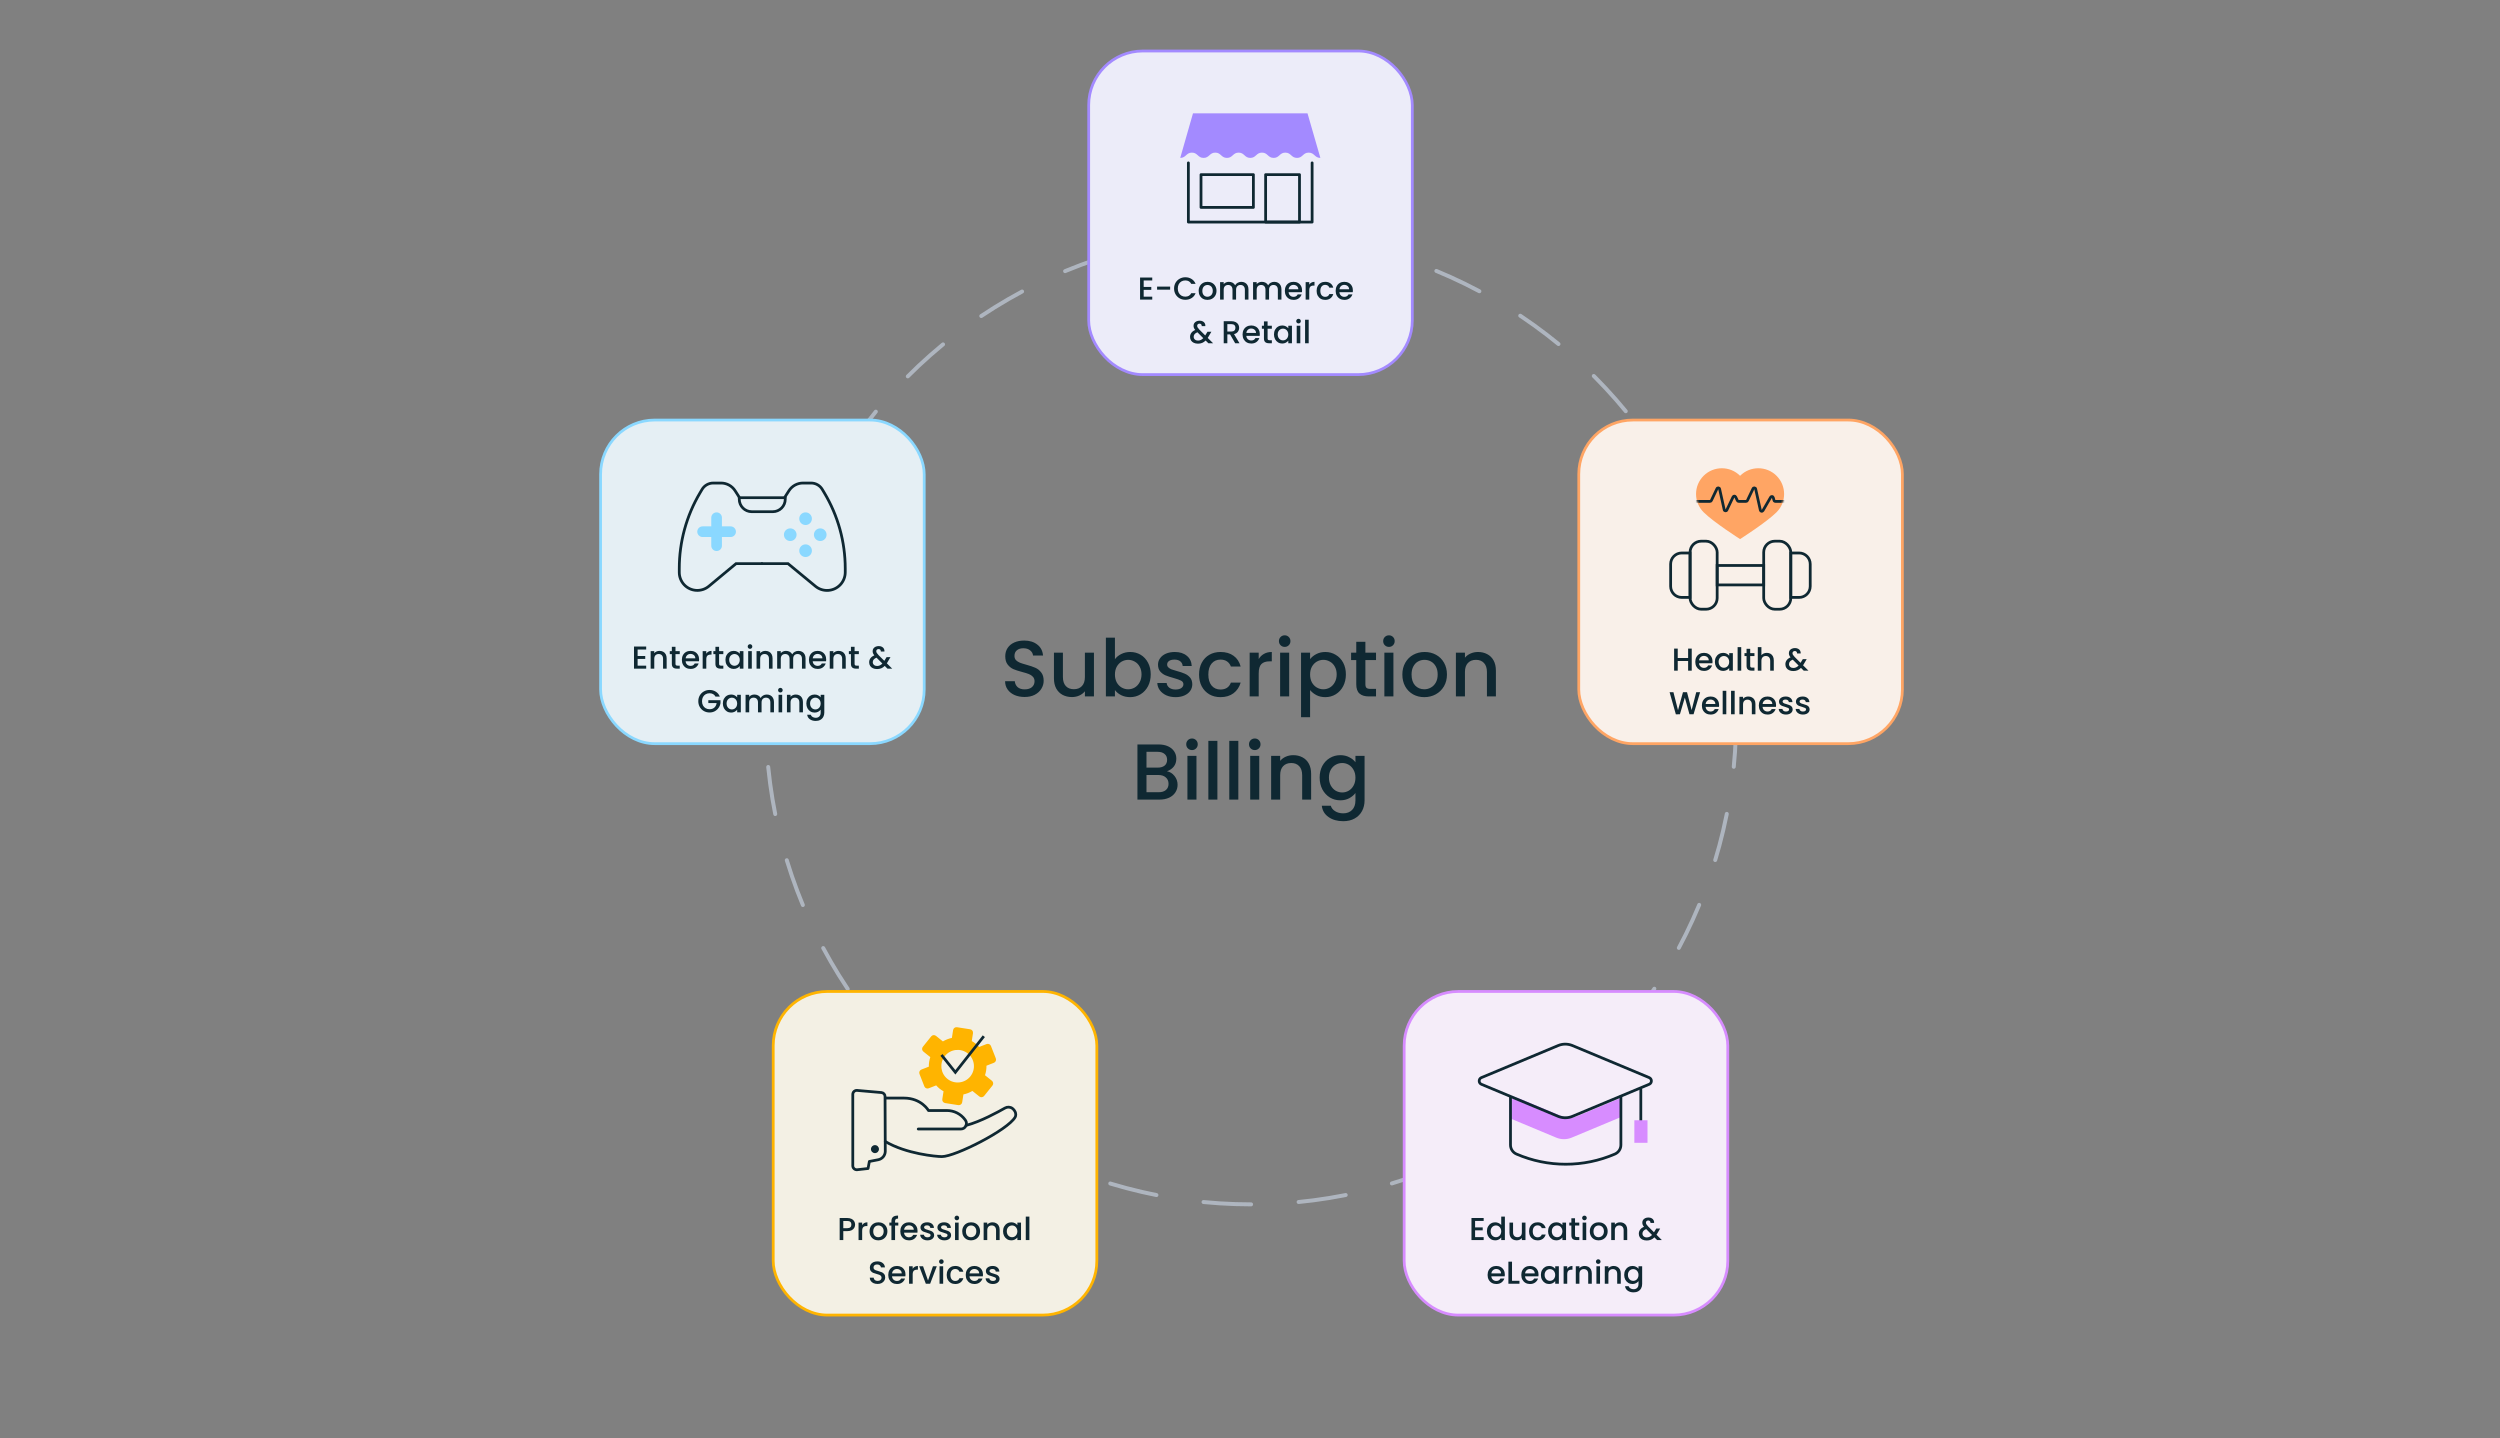
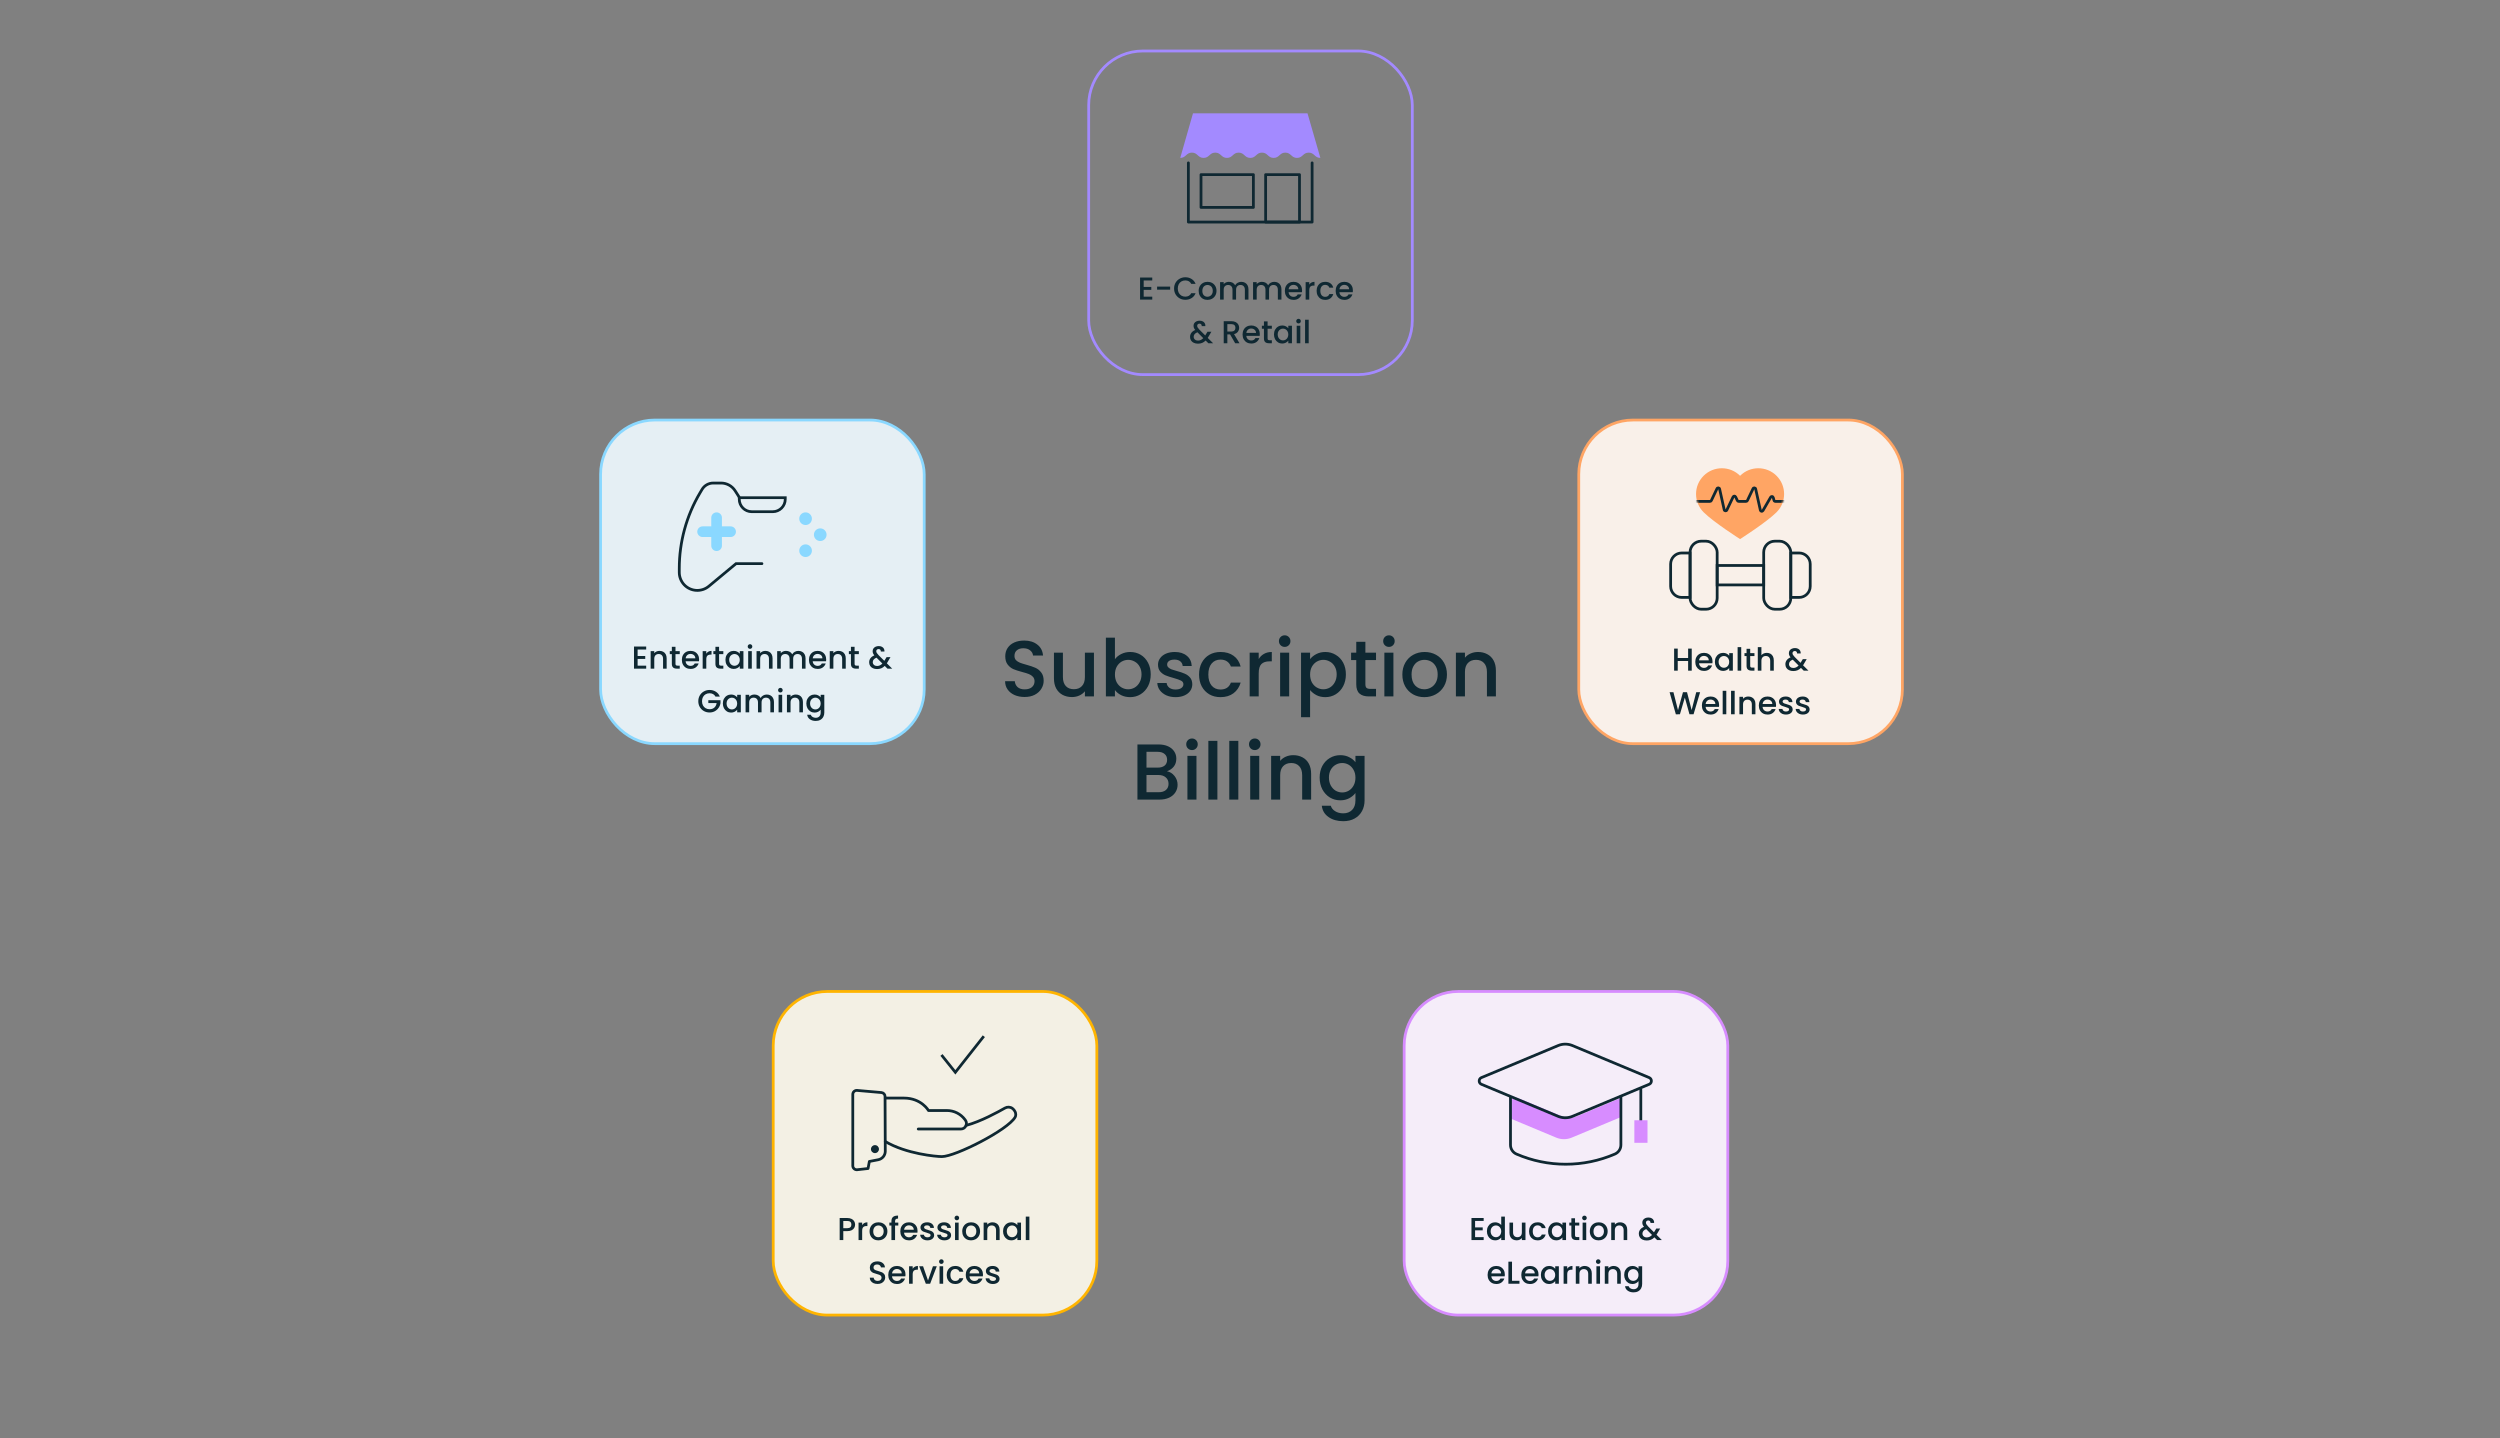
<svg xmlns="http://www.w3.org/2000/svg" width="1260" height="725" viewBox="0 0 1260 725" fill="none">
  <rect x="0" y="0" width="1260" height="725" fill="#808080" stroke="none" />
-   <circle cx="630.5" cy="362.5" r="244.5" stroke="#AEB5BF" stroke-width="2" stroke-linecap="round" stroke-dasharray="24 24" />
  <rect x="302.7" y="211.7" width="163.1" height="163.1" rx="27.3" fill="#E5EFF4" />
  <rect x="302.7" y="211.7" width="163.1" height="163.1" rx="27.3" stroke="#8AD8FF" stroke-width="1.4" />
  <path d="M361.164 258.234C362.648 258.234 363.852 259.437 363.852 260.921V265.288H368.219C369.703 265.289 370.906 266.492 370.906 267.976C370.906 269.46 369.703 270.663 368.219 270.663H363.852V275.031C363.851 276.515 362.648 277.718 361.164 277.718C359.68 277.718 358.477 276.515 358.477 275.031V270.663H354.109C352.625 270.663 351.422 269.46 351.422 267.976C351.422 266.492 352.625 265.288 354.109 265.288H358.477V260.921C358.477 259.437 359.68 258.234 361.164 258.234Z" fill="#8AD8FF" />
  <circle cx="406.01" cy="261.425" r="3.191" fill="#8AD8FF" />
  <circle cx="406.01" cy="277.55" r="3.191" fill="#8AD8FF" />
-   <circle cx="398.285" cy="269.488" r="3.191" fill="#8AD8FF" />
  <circle cx="413.402" cy="269.488" r="3.191" fill="#8AD8FF" />
  <path d="M372.588 250.843H395.767V251.598C395.767 255.077 392.947 257.898 389.467 257.898H378.888C375.408 257.898 372.588 255.077 372.588 251.598V250.843Z" stroke="#0F2832" stroke-width="1.4" />
-   <path d="M395.646 250.425L397.645 247.313C399.19 244.907 401.853 243.453 404.713 243.453H408.794C411.099 243.453 413.234 244.665 414.416 246.643L415.49 248.442C422.369 259.956 426.001 273.119 426.001 286.532V288.423C426.001 290.786 425.088 293.059 423.452 294.764V294.764C420.134 298.223 414.711 298.54 411.012 295.491L397.164 284.073H384.01" stroke="#0F2832" stroke-width="1.4" stroke-linecap="round" />
  <path d="M372.467 250.425L370.5 247.339C368.958 244.918 366.286 243.453 363.416 243.453H359.481C357.161 243.453 355.012 244.677 353.829 246.674L352.801 248.409C345.963 259.948 342.354 273.114 342.354 286.527V288.472C342.354 290.805 343.251 293.049 344.859 294.739V294.739C348.157 298.205 353.577 298.522 357.256 295.464L370.961 284.073H384.01" stroke="#0F2832" stroke-width="1.4" stroke-linecap="round" />
  <path d="M321.36 327.352V330.616H325.2V332.104H321.36V335.512H325.68V337H319.536V325.864H325.68V327.352H321.36ZM332.375 328.04C333.068 328.04 333.687 328.184 334.231 328.472C334.785 328.76 335.217 329.187 335.527 329.752C335.836 330.317 335.991 331 335.991 331.8V337H334.183V332.072C334.183 331.283 333.985 330.68 333.591 330.264C333.196 329.837 332.657 329.624 331.975 329.624C331.292 329.624 330.748 329.837 330.343 330.264C329.948 330.68 329.751 331.283 329.751 332.072V337H327.927V328.184H329.751V329.192C330.049 328.829 330.428 328.547 330.887 328.344C331.356 328.141 331.852 328.04 332.375 328.04ZM340.445 329.672V334.552C340.445 334.883 340.52 335.123 340.669 335.272C340.829 335.411 341.096 335.48 341.469 335.48H342.589V337H341.149C340.328 337 339.699 336.808 339.261 336.424C338.824 336.04 338.605 335.416 338.605 334.552V329.672H337.565V328.184H338.605V325.992H340.445V328.184H342.589V329.672H340.445ZM352.35 332.376C352.35 332.707 352.329 333.005 352.286 333.272H345.55C345.604 333.976 345.865 334.541 346.334 334.968C346.804 335.395 347.38 335.608 348.062 335.608C349.044 335.608 349.737 335.197 350.142 334.376H352.11C351.844 335.187 351.358 335.853 350.654 336.376C349.961 336.888 349.097 337.144 348.062 337.144C347.22 337.144 346.462 336.957 345.79 336.584C345.129 336.2 344.606 335.667 344.222 334.984C343.849 334.291 343.662 333.491 343.662 332.584C343.662 331.677 343.844 330.883 344.206 330.2C344.58 329.507 345.097 328.973 345.758 328.6C346.43 328.227 347.198 328.04 348.062 328.04C348.894 328.04 349.636 328.221 350.286 328.584C350.937 328.947 351.444 329.459 351.806 330.12C352.169 330.771 352.35 331.523 352.35 332.376ZM350.446 331.8C350.436 331.128 350.196 330.589 349.726 330.184C349.257 329.779 348.676 329.576 347.982 329.576C347.353 329.576 346.814 329.779 346.366 330.184C345.918 330.579 345.652 331.117 345.566 331.8H350.446ZM355.969 329.464C356.236 329.016 356.588 328.669 357.025 328.424C357.473 328.168 358.001 328.04 358.609 328.04V329.928H358.145C357.431 329.928 356.887 330.109 356.513 330.472C356.151 330.835 355.969 331.464 355.969 332.36V337H354.145V328.184H355.969V329.464ZM362.414 329.672V334.552C362.414 334.883 362.489 335.123 362.638 335.272C362.798 335.411 363.065 335.48 363.438 335.48H364.558V337H363.118C362.297 337 361.667 336.808 361.23 336.424C360.793 336.04 360.574 335.416 360.574 334.552V329.672H359.534V328.184H360.574V325.992H362.414V328.184H364.558V329.672H362.414ZM365.631 332.552C365.631 331.667 365.812 330.883 366.175 330.2C366.548 329.517 367.05 328.989 367.679 328.616C368.319 328.232 369.023 328.04 369.791 328.04C370.484 328.04 371.087 328.179 371.599 328.456C372.122 328.723 372.538 329.059 372.847 329.464V328.184H374.687V337H372.847V335.688C372.538 336.104 372.116 336.451 371.583 336.728C371.05 337.005 370.442 337.144 369.759 337.144C369.002 337.144 368.308 336.952 367.679 336.568C367.05 336.173 366.548 335.629 366.175 334.936C365.812 334.232 365.631 333.437 365.631 332.552ZM372.847 332.584C372.847 331.976 372.719 331.448 372.463 331C372.218 330.552 371.892 330.211 371.487 329.976C371.082 329.741 370.644 329.624 370.175 329.624C369.706 329.624 369.268 329.741 368.863 329.976C368.458 330.2 368.127 330.536 367.871 330.984C367.626 331.421 367.503 331.944 367.503 332.552C367.503 333.16 367.626 333.693 367.871 334.152C368.127 334.611 368.458 334.963 368.863 335.208C369.279 335.443 369.716 335.56 370.175 335.56C370.644 335.56 371.082 335.443 371.487 335.208C371.892 334.973 372.218 334.632 372.463 334.184C372.719 333.725 372.847 333.192 372.847 332.584ZM378.011 327.016C377.68 327.016 377.403 326.904 377.179 326.68C376.955 326.456 376.843 326.179 376.843 325.848C376.843 325.517 376.955 325.24 377.179 325.016C377.403 324.792 377.68 324.68 378.011 324.68C378.331 324.68 378.603 324.792 378.827 325.016C379.051 325.24 379.163 325.517 379.163 325.848C379.163 326.179 379.051 326.456 378.827 326.68C378.603 326.904 378.331 327.016 378.011 327.016ZM378.907 328.184V337H377.083V328.184H378.907ZM385.75 328.04C386.443 328.04 387.062 328.184 387.606 328.472C388.16 328.76 388.592 329.187 388.902 329.752C389.211 330.317 389.366 331 389.366 331.8V337H387.558V332.072C387.558 331.283 387.36 330.68 386.966 330.264C386.571 329.837 386.032 329.624 385.35 329.624C384.667 329.624 384.123 329.837 383.718 330.264C383.323 330.68 383.126 331.283 383.126 332.072V337H381.302V328.184H383.126V329.192C383.424 328.829 383.803 328.547 384.262 328.344C384.731 328.141 385.227 328.04 385.75 328.04ZM402.364 328.04C403.058 328.04 403.676 328.184 404.22 328.472C404.775 328.76 405.207 329.187 405.516 329.752C405.836 330.317 405.996 331 405.996 331.8V337H404.188V332.072C404.188 331.283 403.991 330.68 403.596 330.264C403.202 329.837 402.663 329.624 401.98 329.624C401.298 329.624 400.754 329.837 400.348 330.264C399.954 330.68 399.756 331.283 399.756 332.072V337H397.948V332.072C397.948 331.283 397.751 330.68 397.356 330.264C396.962 329.837 396.423 329.624 395.74 329.624C395.058 329.624 394.514 329.837 394.108 330.264C393.714 330.68 393.516 331.283 393.516 332.072V337H391.692V328.184H393.516V329.192C393.815 328.829 394.194 328.547 394.652 328.344C395.111 328.141 395.602 328.04 396.124 328.04C396.828 328.04 397.458 328.189 398.012 328.488C398.567 328.787 398.994 329.219 399.292 329.784C399.559 329.251 399.975 328.829 400.54 328.52C401.106 328.2 401.714 328.04 402.364 328.04ZM416.397 332.376C416.397 332.707 416.376 333.005 416.333 333.272H409.597C409.651 333.976 409.912 334.541 410.381 334.968C410.851 335.395 411.427 335.608 412.109 335.608C413.091 335.608 413.784 335.197 414.189 334.376H416.157C415.891 335.187 415.405 335.853 414.701 336.376C414.008 336.888 413.144 337.144 412.109 337.144C411.267 337.144 410.509 336.957 409.837 336.584C409.176 336.2 408.653 335.667 408.269 334.984C407.896 334.291 407.709 333.491 407.709 332.584C407.709 331.677 407.891 330.883 408.253 330.2C408.627 329.507 409.144 328.973 409.805 328.6C410.477 328.227 411.245 328.04 412.109 328.04C412.941 328.04 413.683 328.221 414.333 328.584C414.984 328.947 415.491 329.459 415.853 330.12C416.216 330.771 416.397 331.523 416.397 332.376ZM414.493 331.8C414.483 331.128 414.243 330.589 413.773 330.184C413.304 329.779 412.723 329.576 412.029 329.576C411.4 329.576 410.861 329.779 410.413 330.184C409.965 330.579 409.699 331.117 409.613 331.8H414.493ZM422.64 328.04C423.334 328.04 423.952 328.184 424.496 328.472C425.051 328.76 425.483 329.187 425.792 329.752C426.102 330.317 426.256 331 426.256 331.8V337H424.448V332.072C424.448 331.283 424.251 330.68 423.856 330.264C423.462 329.837 422.923 329.624 422.24 329.624C421.558 329.624 421.014 329.837 420.608 330.264C420.214 330.68 420.016 331.283 420.016 332.072V337H418.192V328.184H420.016V329.192C420.315 328.829 420.694 328.547 421.152 328.344C421.622 328.141 422.118 328.04 422.64 328.04ZM430.711 329.672V334.552C430.711 334.883 430.785 335.123 430.935 335.272C431.095 335.411 431.361 335.48 431.735 335.48H432.855V337H431.415C430.593 337 429.964 336.808 429.527 336.424C429.089 336.04 428.871 335.416 428.871 334.552V329.672H427.831V328.184H428.871V325.992H430.711V328.184H432.855V329.672H430.711ZM447.284 337L445.908 335.624C445.375 336.157 444.794 336.557 444.164 336.824C443.535 337.08 442.831 337.208 442.052 337.208C441.263 337.208 440.564 337.069 439.956 336.792C439.348 336.515 438.879 336.12 438.548 335.608C438.218 335.085 438.052 334.483 438.052 333.8C438.052 333.032 438.271 332.349 438.708 331.752C439.146 331.144 439.796 330.664 440.66 330.312C440.351 329.939 440.132 329.592 440.004 329.272C439.876 328.941 439.812 328.579 439.812 328.184C439.812 327.693 439.935 327.256 440.18 326.872C440.436 326.488 440.799 326.184 441.268 325.96C441.738 325.736 442.282 325.624 442.9 325.624C443.53 325.624 444.063 325.747 444.5 325.992C444.948 326.227 445.279 326.552 445.492 326.968C445.716 327.384 445.807 327.848 445.764 328.36H443.94C443.951 327.965 443.855 327.661 443.652 327.448C443.45 327.224 443.172 327.112 442.82 327.112C442.468 327.112 442.18 327.219 441.956 327.432C441.743 327.635 441.636 327.885 441.636 328.184C441.636 328.472 441.716 328.76 441.876 329.048C442.047 329.325 442.34 329.688 442.756 330.136L445.7 333.064L446.836 331.192H448.804L447.364 333.656L446.964 334.312L449.668 337H447.284ZM442.052 335.656C443.055 335.656 443.94 335.245 444.708 334.424L441.764 331.464C440.506 331.965 439.876 332.723 439.876 333.736C439.876 334.28 440.079 334.739 440.484 335.112C440.89 335.475 441.412 335.656 442.052 335.656ZM360.6 351.08C360.312 350.525 359.912 350.109 359.4 349.832C358.888 349.544 358.296 349.4 357.624 349.4C356.888 349.4 356.232 349.565 355.656 349.896C355.08 350.227 354.626 350.696 354.296 351.304C353.976 351.912 353.816 352.616 353.816 353.416C353.816 354.216 353.976 354.925 354.296 355.544C354.626 356.152 355.08 356.621 355.656 356.952C356.232 357.283 356.888 357.448 357.624 357.448C358.616 357.448 359.421 357.171 360.04 356.616C360.658 356.061 361.037 355.309 361.176 354.36H357V352.904H363.128V354.328C363.01 355.192 362.701 355.987 362.2 356.712C361.709 357.437 361.064 358.019 360.264 358.456C359.474 358.883 358.594 359.096 357.624 359.096C356.578 359.096 355.624 358.856 354.76 358.376C353.896 357.885 353.208 357.208 352.696 356.344C352.194 355.48 351.944 354.504 351.944 353.416C351.944 352.328 352.194 351.352 352.696 350.488C353.208 349.624 353.896 348.952 354.76 348.472C355.634 347.981 356.589 347.736 357.624 347.736C358.808 347.736 359.858 348.029 360.776 348.616C361.704 349.192 362.376 350.013 362.792 351.08H360.6ZM364.319 354.552C364.319 353.667 364.5 352.883 364.863 352.2C365.236 351.517 365.737 350.989 366.367 350.616C367.007 350.232 367.711 350.04 368.479 350.04C369.172 350.04 369.775 350.179 370.287 350.456C370.809 350.723 371.225 351.059 371.535 351.464V350.184H373.375V359H371.535V357.688C371.225 358.104 370.804 358.451 370.271 358.728C369.737 359.005 369.129 359.144 368.447 359.144C367.689 359.144 366.996 358.952 366.367 358.568C365.737 358.173 365.236 357.629 364.863 356.936C364.5 356.232 364.319 355.437 364.319 354.552ZM371.535 354.584C371.535 353.976 371.407 353.448 371.151 353C370.905 352.552 370.58 352.211 370.175 351.976C369.769 351.741 369.332 351.624 368.863 351.624C368.393 351.624 367.956 351.741 367.551 351.976C367.145 352.2 366.815 352.536 366.559 352.984C366.313 353.421 366.191 353.944 366.191 354.552C366.191 355.16 366.313 355.693 366.559 356.152C366.815 356.611 367.145 356.963 367.551 357.208C367.967 357.443 368.404 357.56 368.863 357.56C369.332 357.56 369.769 357.443 370.175 357.208C370.58 356.973 370.905 356.632 371.151 356.184C371.407 355.725 371.535 355.192 371.535 354.584ZM386.442 350.04C387.136 350.04 387.754 350.184 388.298 350.472C388.853 350.76 389.285 351.187 389.594 351.752C389.914 352.317 390.074 353 390.074 353.8V359H388.266V354.072C388.266 353.283 388.069 352.68 387.674 352.264C387.28 351.837 386.741 351.624 386.058 351.624C385.376 351.624 384.832 351.837 384.426 352.264C384.032 352.68 383.834 353.283 383.834 354.072V359H382.026V354.072C382.026 353.283 381.829 352.68 381.434 352.264C381.04 351.837 380.501 351.624 379.818 351.624C379.136 351.624 378.592 351.837 378.186 352.264C377.792 352.68 377.594 353.283 377.594 354.072V359H375.77V350.184H377.594V351.192C377.893 350.829 378.272 350.547 378.73 350.344C379.189 350.141 379.68 350.04 380.202 350.04C380.906 350.04 381.536 350.189 382.09 350.488C382.645 350.787 383.072 351.219 383.37 351.784C383.637 351.251 384.053 350.829 384.618 350.52C385.184 350.2 385.792 350.04 386.442 350.04ZM393.323 349.016C392.993 349.016 392.715 348.904 392.491 348.68C392.267 348.456 392.155 348.179 392.155 347.848C392.155 347.517 392.267 347.24 392.491 347.016C392.715 346.792 392.993 346.68 393.323 346.68C393.643 346.68 393.915 346.792 394.139 347.016C394.363 347.24 394.475 347.517 394.475 347.848C394.475 348.179 394.363 348.456 394.139 348.68C393.915 348.904 393.643 349.016 393.323 349.016ZM394.219 350.184V359H392.395V350.184H394.219ZM401.062 350.04C401.755 350.04 402.374 350.184 402.918 350.472C403.473 350.76 403.905 351.187 404.214 351.752C404.523 352.317 404.678 353 404.678 353.8V359H402.87V354.072C402.87 353.283 402.673 352.68 402.278 352.264C401.883 351.837 401.345 351.624 400.662 351.624C399.979 351.624 399.435 351.837 399.03 352.264C398.635 352.68 398.438 353.283 398.438 354.072V359H396.614V350.184H398.438V351.192C398.737 350.829 399.115 350.547 399.574 350.344C400.043 350.141 400.539 350.04 401.062 350.04ZM410.557 350.04C411.239 350.04 411.842 350.179 412.365 350.456C412.898 350.723 413.314 351.059 413.613 351.464V350.184H415.453V359.144C415.453 359.955 415.282 360.675 414.941 361.304C414.599 361.944 414.103 362.445 413.453 362.808C412.813 363.171 412.045 363.352 411.149 363.352C409.954 363.352 408.962 363.069 408.173 362.504C407.383 361.949 406.935 361.192 406.829 360.232H408.637C408.775 360.691 409.069 361.059 409.517 361.336C409.975 361.624 410.519 361.768 411.149 361.768C411.885 361.768 412.477 361.544 412.925 361.096C413.383 360.648 413.613 359.997 413.613 359.144V357.672C413.303 358.088 412.882 358.44 412.349 358.728C411.826 359.005 411.229 359.144 410.557 359.144C409.789 359.144 409.085 358.952 408.445 358.568C407.815 358.173 407.314 357.629 406.941 356.936C406.578 356.232 406.397 355.437 406.397 354.552C406.397 353.667 406.578 352.883 406.941 352.2C407.314 351.517 407.815 350.989 408.445 350.616C409.085 350.232 409.789 350.04 410.557 350.04ZM413.613 354.584C413.613 353.976 413.485 353.448 413.229 353C412.983 352.552 412.658 352.211 412.253 351.976C411.847 351.741 411.41 351.624 410.941 351.624C410.471 351.624 410.034 351.741 409.629 351.976C409.223 352.2 408.893 352.536 408.637 352.984C408.391 353.421 408.269 353.944 408.269 354.552C408.269 355.16 408.391 355.693 408.637 356.152C408.893 356.611 409.223 356.963 409.629 357.208C410.045 357.443 410.482 357.56 410.941 357.56C411.41 357.56 411.847 357.443 412.253 357.208C412.658 356.973 412.983 356.632 413.229 356.184C413.485 355.725 413.613 355.192 413.613 354.584Z" fill="#0F2832" />
-   <rect x="548.7" y="25.7" width="163.1" height="163.1" rx="27.3" fill="#ECECF9" />
  <rect x="548.7" y="25.7" width="163.1" height="163.1" rx="27.3" stroke="#A38AFF" stroke-width="1.4" />
  <g clip-path="url(#clip0_443_14561)">
    <path d="M661.309 82.088V111.922H598.939V82.088" stroke="#0F2832" stroke-width="1.4" stroke-linecap="round" stroke-linejoin="round" />
    <path d="M654.946 88.017H637.873V111.922H654.946V88.017Z" stroke="#0F2832" stroke-width="1.4" stroke-linecap="round" stroke-linejoin="round" />
    <path d="M631.706 88.017H605.309V104.537H631.706V88.017Z" stroke="#0F2832" stroke-width="1.4" stroke-linecap="round" stroke-linejoin="round" />
    <path d="M665.468 79.582C662.528 79.582 662.528 76.922 659.581 76.922C656.634 76.922 656.641 79.582 653.694 79.582C650.747 79.582 650.747 76.922 647.807 76.922C644.867 76.922 644.86 79.582 641.92 79.582C638.98 79.582 638.98 76.922 636.033 76.922C633.086 76.922 633.093 79.582 630.153 79.582C627.213 79.582 627.213 76.922 624.273 76.922C621.333 76.922 621.333 79.582 618.386 79.582C615.439 79.582 615.446 76.922 612.499 76.922C609.552 76.922 609.559 79.582 606.612 79.582C603.665 79.582 603.665 76.922 600.725 76.922C597.785 76.922 597.778 79.582 594.838 79.582L601.264 57.126H658.986L665.468 79.582Z" fill="#A38AFF" />
  </g>
  <path d="M576.415 141.352V144.616H580.255V146.104H576.415V149.512H580.735V151H574.591V139.864H580.735V141.352H576.415ZM589.749 144.44V145.976H583.173V144.44H589.749ZM591.733 145.416C591.733 144.328 591.983 143.352 592.485 142.488C592.997 141.624 593.685 140.952 594.549 140.472C595.423 139.981 596.378 139.736 597.413 139.736C598.597 139.736 599.647 140.029 600.565 140.616C601.493 141.192 602.165 142.013 602.581 143.08H600.389C600.101 142.493 599.701 142.056 599.189 141.768C598.677 141.48 598.085 141.336 597.413 141.336C596.677 141.336 596.021 141.501 595.445 141.832C594.869 142.163 594.415 142.637 594.085 143.256C593.765 143.875 593.605 144.595 593.605 145.416C593.605 146.237 593.765 146.957 594.085 147.576C594.415 148.195 594.869 148.675 595.445 149.016C596.021 149.347 596.677 149.512 597.413 149.512C598.085 149.512 598.677 149.368 599.189 149.08C599.701 148.792 600.101 148.355 600.389 147.768H602.581C602.165 148.835 601.493 149.656 600.565 150.232C599.647 150.808 598.597 151.096 597.413 151.096C596.367 151.096 595.413 150.856 594.549 150.376C593.685 149.885 592.997 149.208 592.485 148.344C591.983 147.48 591.733 146.504 591.733 145.416ZM608.54 151.144C607.708 151.144 606.956 150.957 606.284 150.584C605.612 150.2 605.084 149.667 604.7 148.984C604.316 148.291 604.124 147.491 604.124 146.584C604.124 145.688 604.321 144.893 604.716 144.2C605.11 143.507 605.649 142.973 606.332 142.6C607.014 142.227 607.777 142.04 608.62 142.04C609.462 142.04 610.225 142.227 610.908 142.6C611.59 142.973 612.129 143.507 612.524 144.2C612.918 144.893 613.116 145.688 613.116 146.584C613.116 147.48 612.913 148.275 612.508 148.968C612.102 149.661 611.548 150.2 610.844 150.584C610.15 150.957 609.382 151.144 608.54 151.144ZM608.54 149.56C609.009 149.56 609.446 149.448 609.852 149.224C610.268 149 610.604 148.664 610.86 148.216C611.116 147.768 611.244 147.224 611.244 146.584C611.244 145.944 611.121 145.405 610.876 144.968C610.63 144.52 610.305 144.184 609.9 143.96C609.494 143.736 609.057 143.624 608.588 143.624C608.118 143.624 607.681 143.736 607.276 143.96C606.881 144.184 606.566 144.52 606.332 144.968C606.097 145.405 605.98 145.944 605.98 146.584C605.98 147.533 606.22 148.269 606.7 148.792C607.19 149.304 607.804 149.56 608.54 149.56ZM625.591 142.04C626.284 142.04 626.903 142.184 627.447 142.472C628.001 142.76 628.433 143.187 628.743 143.752C629.063 144.317 629.223 145 629.223 145.8V151H627.415V146.072C627.415 145.283 627.217 144.68 626.823 144.264C626.428 143.837 625.889 143.624 625.207 143.624C624.524 143.624 623.98 143.837 623.575 144.264C623.18 144.68 622.983 145.283 622.983 146.072V151H621.175V146.072C621.175 145.283 620.977 144.68 620.583 144.264C620.188 143.837 619.649 143.624 618.967 143.624C618.284 143.624 617.74 143.837 617.335 144.264C616.94 144.68 616.743 145.283 616.743 146.072V151H614.919V142.184H616.743V143.192C617.041 142.829 617.42 142.547 617.879 142.344C618.337 142.141 618.828 142.04 619.351 142.04C620.055 142.04 620.684 142.189 621.239 142.488C621.793 142.787 622.22 143.219 622.519 143.784C622.785 143.251 623.201 142.829 623.767 142.52C624.332 142.2 624.94 142.04 625.591 142.04ZM642.216 142.04C642.909 142.04 643.528 142.184 644.072 142.472C644.626 142.76 645.058 143.187 645.368 143.752C645.688 144.317 645.848 145 645.848 145.8V151H644.04V146.072C644.04 145.283 643.842 144.68 643.448 144.264C643.053 143.837 642.514 143.624 641.832 143.624C641.149 143.624 640.605 143.837 640.2 144.264C639.805 144.68 639.608 145.283 639.608 146.072V151H637.8V146.072C637.8 145.283 637.602 144.68 637.208 144.264C636.813 143.837 636.274 143.624 635.592 143.624C634.909 143.624 634.365 143.837 633.96 144.264C633.565 144.68 633.368 145.283 633.368 146.072V151H631.544V142.184H633.368V143.192C633.666 142.829 634.045 142.547 634.504 142.344C634.962 142.141 635.453 142.04 635.976 142.04C636.68 142.04 637.309 142.189 637.864 142.488C638.418 142.787 638.845 143.219 639.144 143.784C639.41 143.251 639.826 142.829 640.392 142.52C640.957 142.2 641.565 142.04 642.216 142.04ZM656.249 146.376C656.249 146.707 656.227 147.005 656.185 147.272H649.449C649.502 147.976 649.763 148.541 650.233 148.968C650.702 149.395 651.278 149.608 651.961 149.608C652.942 149.608 653.635 149.197 654.041 148.376H656.009C655.742 149.187 655.257 149.853 654.553 150.376C653.859 150.888 652.995 151.144 651.961 151.144C651.118 151.144 650.361 150.957 649.689 150.584C649.027 150.2 648.505 149.667 648.121 148.984C647.747 148.291 647.561 147.491 647.561 146.584C647.561 145.677 647.742 144.883 648.105 144.2C648.478 143.507 648.995 142.973 649.657 142.6C650.329 142.227 651.097 142.04 651.961 142.04C652.793 142.04 653.534 142.221 654.185 142.584C654.835 142.947 655.342 143.459 655.705 144.12C656.067 144.771 656.249 145.523 656.249 146.376ZM654.345 145.8C654.334 145.128 654.094 144.589 653.625 144.184C653.155 143.779 652.574 143.576 651.881 143.576C651.251 143.576 650.713 143.779 650.265 144.184C649.817 144.579 649.55 145.117 649.465 145.8H654.345ZM659.868 143.464C660.134 143.016 660.486 142.669 660.924 142.424C661.372 142.168 661.9 142.04 662.508 142.04V143.928H662.044C661.329 143.928 660.785 144.109 660.412 144.472C660.049 144.835 659.868 145.464 659.868 146.36V151H658.044V142.184H659.868V143.464ZM663.576 146.584C663.576 145.677 663.758 144.883 664.12 144.2C664.494 143.507 665.006 142.973 665.656 142.6C666.307 142.227 667.054 142.04 667.896 142.04C668.963 142.04 669.843 142.296 670.536 142.808C671.24 143.309 671.715 144.029 671.96 144.968H669.992C669.832 144.531 669.576 144.189 669.224 143.944C668.872 143.699 668.43 143.576 667.896 143.576C667.15 143.576 666.552 143.843 666.104 144.376C665.667 144.899 665.448 145.635 665.448 146.584C665.448 147.533 665.667 148.275 666.104 148.808C666.552 149.341 667.15 149.608 667.896 149.608C668.952 149.608 669.651 149.144 669.992 148.216H671.96C671.704 149.112 671.224 149.827 670.52 150.36C669.816 150.883 668.942 151.144 667.896 151.144C667.054 151.144 666.307 150.957 665.656 150.584C665.006 150.2 664.494 149.667 664.12 148.984C663.758 148.291 663.576 147.491 663.576 146.584ZM681.858 146.376C681.858 146.707 681.837 147.005 681.794 147.272H675.058C675.111 147.976 675.373 148.541 675.842 148.968C676.311 149.395 676.887 149.608 677.57 149.608C678.551 149.608 679.245 149.197 679.65 148.376H681.618C681.351 149.187 680.866 149.853 680.162 150.376C679.469 150.888 678.605 151.144 677.57 151.144C676.727 151.144 675.97 150.957 675.298 150.584C674.637 150.2 674.114 149.667 673.73 148.984C673.357 148.291 673.17 147.491 673.17 146.584C673.17 145.677 673.351 144.883 673.714 144.2C674.087 143.507 674.605 142.973 675.266 142.6C675.938 142.227 676.706 142.04 677.57 142.04C678.402 142.04 679.143 142.221 679.794 142.584C680.445 142.947 680.951 143.459 681.314 144.12C681.677 144.771 681.858 145.523 681.858 146.376ZM679.954 145.8C679.943 145.128 679.703 144.589 679.234 144.184C678.765 143.779 678.183 143.576 677.49 143.576C676.861 143.576 676.322 143.779 675.874 144.184C675.426 144.579 675.159 145.117 675.074 145.8H679.954ZM609.019 173L607.643 171.624C607.109 172.157 606.528 172.557 605.899 172.824C605.269 173.08 604.565 173.208 603.787 173.208C602.997 173.208 602.299 173.069 601.691 172.792C601.083 172.515 600.613 172.12 600.283 171.608C599.952 171.085 599.787 170.483 599.787 169.8C599.787 169.032 600.005 168.349 600.443 167.752C600.88 167.144 601.531 166.664 602.395 166.312C602.085 165.939 601.867 165.592 601.739 165.272C601.611 164.941 601.547 164.579 601.547 164.184C601.547 163.693 601.669 163.256 601.915 162.872C602.171 162.488 602.533 162.184 603.003 161.96C603.472 161.736 604.016 161.624 604.635 161.624C605.264 161.624 605.797 161.747 606.235 161.992C606.683 162.227 607.013 162.552 607.227 162.968C607.451 163.384 607.541 163.848 607.499 164.36H605.675C605.685 163.965 605.589 163.661 605.387 163.448C605.184 163.224 604.907 163.112 604.555 163.112C604.203 163.112 603.915 163.219 603.691 163.432C603.477 163.635 603.371 163.885 603.371 164.184C603.371 164.472 603.451 164.76 603.611 165.048C603.781 165.325 604.075 165.688 604.491 166.136L607.435 169.064L608.571 167.192H610.539L609.099 169.656L608.699 170.312L611.403 173H609.019ZM603.787 171.656C604.789 171.656 605.675 171.245 606.443 170.424L603.499 167.464C602.24 167.965 601.611 168.723 601.611 169.736C601.611 170.28 601.813 170.739 602.219 171.112C602.624 171.475 603.147 171.656 603.787 171.656ZM622.531 173L619.971 168.552H618.579V173H616.755V161.88H620.595C621.448 161.88 622.168 162.029 622.755 162.328C623.352 162.627 623.795 163.027 624.083 163.528C624.381 164.029 624.531 164.589 624.531 165.208C624.531 165.933 624.317 166.595 623.891 167.192C623.475 167.779 622.829 168.179 621.955 168.392L624.707 173H622.531ZM618.579 167.096H620.595C621.277 167.096 621.789 166.925 622.131 166.584C622.483 166.243 622.659 165.784 622.659 165.208C622.659 164.632 622.488 164.184 622.147 163.864C621.805 163.533 621.288 163.368 620.595 163.368H618.579V167.096ZM634.944 168.376C634.944 168.707 634.923 169.005 634.88 169.272H628.144C628.197 169.976 628.459 170.541 628.928 170.968C629.397 171.395 629.973 171.608 630.656 171.608C631.637 171.608 632.331 171.197 632.736 170.376H634.704C634.437 171.187 633.952 171.853 633.248 172.376C632.555 172.888 631.691 173.144 630.656 173.144C629.813 173.144 629.056 172.957 628.384 172.584C627.723 172.2 627.2 171.667 626.816 170.984C626.443 170.291 626.256 169.491 626.256 168.584C626.256 167.677 626.437 166.883 626.8 166.2C627.173 165.507 627.691 164.973 628.352 164.6C629.024 164.227 629.792 164.04 630.656 164.04C631.488 164.04 632.229 164.221 632.88 164.584C633.531 164.947 634.037 165.459 634.4 166.12C634.763 166.771 634.944 167.523 634.944 168.376ZM633.04 167.8C633.029 167.128 632.789 166.589 632.32 166.184C631.851 165.779 631.269 165.576 630.576 165.576C629.947 165.576 629.408 165.779 628.96 166.184C628.512 166.579 628.245 167.117 628.16 167.8H633.04ZM638.867 165.672V170.552C638.867 170.883 638.942 171.123 639.091 171.272C639.251 171.411 639.518 171.48 639.891 171.48H641.011V173H639.571C638.75 173 638.12 172.808 637.683 172.424C637.246 172.04 637.027 171.416 637.027 170.552V165.672H635.987V164.184H637.027V161.992H638.867V164.184H641.011V165.672H638.867ZM642.084 168.552C642.084 167.667 642.266 166.883 642.628 166.2C643.002 165.517 643.503 164.989 644.132 164.616C644.772 164.232 645.476 164.04 646.244 164.04C646.938 164.04 647.54 164.179 648.052 164.456C648.575 164.723 648.991 165.059 649.3 165.464V164.184H651.14V173H649.3V171.688C648.991 172.104 648.57 172.451 648.036 172.728C647.503 173.005 646.895 173.144 646.212 173.144C645.455 173.144 644.762 172.952 644.132 172.568C643.503 172.173 643.002 171.629 642.628 170.936C642.266 170.232 642.084 169.437 642.084 168.552ZM649.3 168.584C649.3 167.976 649.172 167.448 648.916 167C648.671 166.552 648.346 166.211 647.94 165.976C647.535 165.741 647.098 165.624 646.628 165.624C646.159 165.624 645.722 165.741 645.316 165.976C644.911 166.2 644.58 166.536 644.324 166.984C644.079 167.421 643.956 167.944 643.956 168.552C643.956 169.16 644.079 169.693 644.324 170.152C644.58 170.611 644.911 170.963 645.316 171.208C645.732 171.443 646.17 171.56 646.628 171.56C647.098 171.56 647.535 171.443 647.94 171.208C648.346 170.973 648.671 170.632 648.916 170.184C649.172 169.725 649.3 169.192 649.3 168.584ZM654.464 163.016C654.133 163.016 653.856 162.904 653.632 162.68C653.408 162.456 653.296 162.179 653.296 161.848C653.296 161.517 653.408 161.24 653.632 161.016C653.856 160.792 654.133 160.68 654.464 160.68C654.784 160.68 655.056 160.792 655.28 161.016C655.504 161.24 655.616 161.517 655.616 161.848C655.616 162.179 655.504 162.456 655.28 162.68C655.056 162.904 654.784 163.016 654.464 163.016ZM655.36 164.184V173H653.536V164.184H655.36ZM659.579 161.16V173H657.755V161.16H659.579Z" fill="#0F2832" />
  <rect x="389.7" y="499.7" width="163.1" height="163.1" rx="27.3" fill="#F3F0E4" />
  <rect x="389.7" y="499.7" width="163.1" height="163.1" rx="27.3" stroke="#FFB400" stroke-width="1.4" />
  <g clip-path="url(#clip1_443_14561)">
    <path d="M462.796 569.026H484.279C486.589 569.026 487.912 566.394 486.533 564.539L486.316 564.252C484.181 561.389 480.821 559.702 477.251 559.702H467.955C467.955 559.702 464.42 553.43 455.558 553.43H446.619" stroke="#0F2832" stroke-width="1.4" stroke-linecap="round" stroke-linejoin="round" />
    <path d="M432.003 549.573L444.232 550.644C445.268 550.735 446.066 551.603 446.066 552.639L446.178 580.345C446.108 582.389 444.638 584.118 442.622 584.51L438.156 585.378L437.498 588.927L432.045 589.543C430.855 589.676 429.805 588.745 429.805 587.548V551.568C429.805 550.385 430.813 549.461 431.989 549.566L432.003 549.573Z" stroke="#0F2832" stroke-width="1.4" stroke-linecap="round" stroke-linejoin="round" />
    <path d="M440.977 581.171C442.09 581.171 442.993 580.268 442.993 579.155C442.993 578.041 442.09 577.139 440.977 577.139C439.864 577.139 438.961 578.041 438.961 579.155C438.961 580.268 439.864 581.171 440.977 581.171Z" fill="#0F2832" />
    <path d="M486.905 567.206C494.311 565.267 503.124 560.374 506.491 558.463C507.688 557.784 509.193 557.833 510.292 558.666C510.859 559.093 511.314 559.66 511.615 560.311C512.014 561.179 512.098 562.25 511.615 563.076C507.863 569.558 481.466 582.921 474.711 582.921C471.855 582.921 456.735 581.563 446.186 575.319" stroke="#0F2832" stroke-width="1.4" stroke-linecap="round" stroke-linejoin="round" />
-     <path d="M497.236 526.205L493.477 527.675C492.952 527.087 492.385 526.527 491.755 526.016C491.125 525.505 490.453 525.078 489.767 524.693L490.39 520.717C490.537 519.779 489.893 518.904 488.962 518.757L482.326 517.721C481.388 517.574 480.513 518.218 480.366 519.149L479.75 523.111C478.168 523.433 476.635 524.035 475.221 524.875L471.728 522.075C470.993 521.48 469.915 521.599 469.32 522.341L465.113 527.584C464.518 528.319 464.637 529.397 465.379 529.992L468.872 532.792C468.354 534.353 468.102 535.977 468.13 537.594L464.385 539.057C463.503 539.4 463.076 540.394 463.419 541.269L465.869 547.534C466.212 548.416 467.206 548.843 468.081 548.5L471.833 547.03C472.358 547.618 472.925 548.178 473.555 548.689C474.192 549.2 474.857 549.627 475.543 550.012L474.92 553.988C474.773 554.926 475.417 555.801 476.348 555.948L482.984 556.984C483.922 557.131 484.797 556.487 484.944 555.556L485.56 551.594C487.142 551.272 488.675 550.67 490.089 549.83L493.582 552.63C494.317 553.225 495.395 553.106 495.99 552.364L500.197 547.121C500.792 546.386 500.673 545.308 499.931 544.713L496.438 541.913C496.956 540.352 497.208 538.728 497.18 537.111L500.925 535.648C501.807 535.305 502.234 534.311 501.891 533.436L499.441 527.171C499.098 526.296 498.104 525.862 497.229 526.205H497.236ZM489.06 542.501C486.218 546.043 481.052 546.603 477.51 543.768C473.968 540.926 473.408 535.76 476.243 532.218C479.085 528.683 484.251 528.116 487.793 530.951C491.335 533.793 491.895 538.959 489.06 542.501Z" fill="#FFB400" />
    <path d="M474.5 531.7L481.5 540.45L495.85 522.25" stroke="#0F2832" stroke-width="1.4" />
  </g>
  <path d="M430.968 617.192C430.968 617.757 430.835 618.291 430.568 618.792C430.302 619.293 429.875 619.704 429.288 620.024C428.702 620.333 427.95 620.488 427.032 620.488H425.016V625H423.192V613.88H427.032C427.886 613.88 428.606 614.029 429.192 614.328C429.79 614.616 430.232 615.011 430.52 615.512C430.819 616.013 430.968 616.573 430.968 617.192ZM427.032 619C427.726 619 428.243 618.845 428.584 618.536C428.926 618.216 429.096 617.768 429.096 617.192C429.096 615.976 428.408 615.368 427.032 615.368H425.016V619H427.032ZM434.532 617.464C434.798 617.016 435.15 616.669 435.588 616.424C436.036 616.168 436.564 616.04 437.172 616.04V617.928H436.708C435.993 617.928 435.449 618.109 435.076 618.472C434.713 618.835 434.532 619.464 434.532 620.36V625H432.708V616.184H434.532V617.464ZM442.672 625.144C441.84 625.144 441.088 624.957 440.416 624.584C439.744 624.2 439.216 623.667 438.832 622.984C438.448 622.291 438.256 621.491 438.256 620.584C438.256 619.688 438.454 618.893 438.848 618.2C439.243 617.507 439.782 616.973 440.464 616.6C441.147 616.227 441.91 616.04 442.752 616.04C443.595 616.04 444.358 616.227 445.04 616.6C445.723 616.973 446.262 617.507 446.656 618.2C447.051 618.893 447.248 619.688 447.248 620.584C447.248 621.48 447.046 622.275 446.64 622.968C446.235 623.661 445.68 624.2 444.976 624.584C444.283 624.957 443.515 625.144 442.672 625.144ZM442.672 623.56C443.142 623.56 443.579 623.448 443.984 623.224C444.4 623 444.736 622.664 444.992 622.216C445.248 621.768 445.376 621.224 445.376 620.584C445.376 619.944 445.254 619.405 445.008 618.968C444.763 618.52 444.438 618.184 444.032 617.96C443.627 617.736 443.19 617.624 442.72 617.624C442.251 617.624 441.814 617.736 441.408 617.96C441.014 618.184 440.699 618.52 440.464 618.968C440.23 619.405 440.112 619.944 440.112 620.584C440.112 621.533 440.352 622.269 440.832 622.792C441.323 623.304 441.936 623.56 442.672 623.56ZM452.748 617.672H451.116V625H449.276V617.672H448.236V616.184H449.276V615.56C449.276 614.547 449.542 613.811 450.076 613.352C450.62 612.883 451.468 612.648 452.62 612.648V614.168C452.065 614.168 451.676 614.275 451.452 614.488C451.228 614.691 451.116 615.048 451.116 615.56V616.184H452.748V617.672ZM462.444 620.376C462.444 620.707 462.423 621.005 462.38 621.272H455.644C455.697 621.976 455.959 622.541 456.428 622.968C456.897 623.395 457.473 623.608 458.156 623.608C459.137 623.608 459.831 623.197 460.236 622.376H462.204C461.937 623.187 461.452 623.853 460.748 624.376C460.055 624.888 459.191 625.144 458.156 625.144C457.313 625.144 456.556 624.957 455.884 624.584C455.223 624.2 454.7 623.667 454.316 622.984C453.943 622.291 453.756 621.491 453.756 620.584C453.756 619.677 453.937 618.883 454.3 618.2C454.673 617.507 455.191 616.973 455.852 616.6C456.524 616.227 457.292 616.04 458.156 616.04C458.988 616.04 459.729 616.221 460.38 616.584C461.031 616.947 461.537 617.459 461.9 618.12C462.263 618.771 462.444 619.523 462.444 620.376ZM460.54 619.8C460.529 619.128 460.289 618.589 459.82 618.184C459.351 617.779 458.769 617.576 458.076 617.576C457.447 617.576 456.908 617.779 456.46 618.184C456.012 618.579 455.745 619.117 455.66 619.8H460.54ZM467.439 625.144C466.746 625.144 466.122 625.021 465.567 624.776C465.023 624.52 464.591 624.179 464.271 623.752C463.951 623.315 463.78 622.829 463.759 622.296H465.647C465.679 622.669 465.855 622.984 466.175 623.24C466.506 623.485 466.916 623.608 467.407 623.608C467.919 623.608 468.314 623.512 468.591 623.32C468.879 623.117 469.023 622.861 469.023 622.552C469.023 622.221 468.863 621.976 468.543 621.816C468.234 621.656 467.738 621.48 467.055 621.288C466.394 621.107 465.855 620.931 465.439 620.76C465.023 620.589 464.66 620.328 464.351 619.976C464.052 619.624 463.903 619.16 463.903 618.584C463.903 618.115 464.042 617.688 464.319 617.304C464.596 616.909 464.991 616.6 465.503 616.376C466.026 616.152 466.623 616.04 467.295 616.04C468.298 616.04 469.103 616.296 469.711 616.808C470.33 617.309 470.66 617.997 470.703 618.872H468.879C468.847 618.477 468.687 618.163 468.399 617.928C468.111 617.693 467.722 617.576 467.231 617.576C466.751 617.576 466.383 617.667 466.127 617.848C465.871 618.029 465.743 618.269 465.743 618.568C465.743 618.803 465.828 619 465.999 619.16C466.17 619.32 466.378 619.448 466.623 619.544C466.868 619.629 467.231 619.741 467.711 619.88C468.351 620.051 468.874 620.227 469.279 620.408C469.695 620.579 470.052 620.835 470.351 621.176C470.65 621.517 470.804 621.971 470.815 622.536C470.815 623.037 470.676 623.485 470.399 623.88C470.122 624.275 469.727 624.584 469.215 624.808C468.714 625.032 468.122 625.144 467.439 625.144ZM475.986 625.144C475.293 625.144 474.669 625.021 474.114 624.776C473.57 624.52 473.138 624.179 472.818 623.752C472.498 623.315 472.327 622.829 472.306 622.296H474.194C474.226 622.669 474.402 622.984 474.722 623.24C475.053 623.485 475.463 623.608 475.954 623.608C476.466 623.608 476.861 623.512 477.138 623.32C477.426 623.117 477.57 622.861 477.57 622.552C477.57 622.221 477.41 621.976 477.09 621.816C476.781 621.656 476.285 621.48 475.602 621.288C474.941 621.107 474.402 620.931 473.986 620.76C473.57 620.589 473.207 620.328 472.898 619.976C472.599 619.624 472.45 619.16 472.45 618.584C472.45 618.115 472.589 617.688 472.866 617.304C473.143 616.909 473.538 616.6 474.05 616.376C474.573 616.152 475.17 616.04 475.842 616.04C476.845 616.04 477.65 616.296 478.258 616.808C478.877 617.309 479.207 617.997 479.25 618.872H477.426C477.394 618.477 477.234 618.163 476.946 617.928C476.658 617.693 476.269 617.576 475.778 617.576C475.298 617.576 474.93 617.667 474.674 617.848C474.418 618.029 474.29 618.269 474.29 618.568C474.29 618.803 474.375 619 474.546 619.16C474.717 619.32 474.925 619.448 475.17 619.544C475.415 619.629 475.778 619.741 476.258 619.88C476.898 620.051 477.421 620.227 477.826 620.408C478.242 620.579 478.599 620.835 478.898 621.176C479.197 621.517 479.351 621.971 479.362 622.536C479.362 623.037 479.223 623.485 478.946 623.88C478.669 624.275 478.274 624.584 477.762 624.808C477.261 625.032 476.669 625.144 475.986 625.144ZM482.261 615.016C481.93 615.016 481.653 614.904 481.429 614.68C481.205 614.456 481.093 614.179 481.093 613.848C481.093 613.517 481.205 613.24 481.429 613.016C481.653 612.792 481.93 612.68 482.261 612.68C482.581 612.68 482.853 612.792 483.077 613.016C483.301 613.24 483.413 613.517 483.413 613.848C483.413 614.179 483.301 614.456 483.077 614.68C482.853 614.904 482.581 615.016 482.261 615.016ZM483.157 616.184V625H481.333V616.184H483.157ZM489.376 625.144C488.544 625.144 487.792 624.957 487.12 624.584C486.448 624.2 485.92 623.667 485.536 622.984C485.152 622.291 484.96 621.491 484.96 620.584C484.96 619.688 485.157 618.893 485.552 618.2C485.946 617.507 486.485 616.973 487.168 616.6C487.85 616.227 488.613 616.04 489.456 616.04C490.298 616.04 491.061 616.227 491.744 616.6C492.426 616.973 492.965 617.507 493.36 618.2C493.754 618.893 493.952 619.688 493.952 620.584C493.952 621.48 493.749 622.275 493.344 622.968C492.938 623.661 492.384 624.2 491.68 624.584C490.986 624.957 490.218 625.144 489.376 625.144ZM489.376 623.56C489.845 623.56 490.282 623.448 490.688 623.224C491.104 623 491.44 622.664 491.696 622.216C491.952 621.768 492.08 621.224 492.08 620.584C492.08 619.944 491.957 619.405 491.712 618.968C491.466 618.52 491.141 618.184 490.736 617.96C490.33 617.736 489.893 617.624 489.424 617.624C488.954 617.624 488.517 617.736 488.112 617.96C487.717 618.184 487.402 618.52 487.168 618.968C486.933 619.405 486.816 619.944 486.816 620.584C486.816 621.533 487.056 622.269 487.536 622.792C488.026 623.304 488.64 623.56 489.376 623.56ZM500.203 616.04C500.896 616.04 501.515 616.184 502.059 616.472C502.613 616.76 503.045 617.187 503.355 617.752C503.664 618.317 503.819 619 503.819 619.8V625H502.011V620.072C502.011 619.283 501.813 618.68 501.419 618.264C501.024 617.837 500.485 617.624 499.803 617.624C499.12 617.624 498.576 617.837 498.171 618.264C497.776 618.68 497.579 619.283 497.579 620.072V625H495.755V616.184H497.579V617.192C497.877 616.829 498.256 616.547 498.715 616.344C499.184 616.141 499.68 616.04 500.203 616.04ZM505.537 620.552C505.537 619.667 505.719 618.883 506.081 618.2C506.455 617.517 506.956 616.989 507.585 616.616C508.225 616.232 508.929 616.04 509.697 616.04C510.391 616.04 510.993 616.179 511.505 616.456C512.028 616.723 512.444 617.059 512.753 617.464V616.184H514.593V625H512.753V623.688C512.444 624.104 512.023 624.451 511.489 624.728C510.956 625.005 510.348 625.144 509.665 625.144C508.908 625.144 508.215 624.952 507.585 624.568C506.956 624.173 506.455 623.629 506.081 622.936C505.719 622.232 505.537 621.437 505.537 620.552ZM512.753 620.584C512.753 619.976 512.625 619.448 512.369 619C512.124 618.552 511.799 618.211 511.393 617.976C510.988 617.741 510.551 617.624 510.081 617.624C509.612 617.624 509.175 617.741 508.769 617.976C508.364 618.2 508.033 618.536 507.777 618.984C507.532 619.421 507.409 619.944 507.409 620.552C507.409 621.16 507.532 621.693 507.777 622.152C508.033 622.611 508.364 622.963 508.769 623.208C509.185 623.443 509.623 623.56 510.081 623.56C510.551 623.56 510.988 623.443 511.393 623.208C511.799 622.973 512.124 622.632 512.369 622.184C512.625 621.725 512.753 621.192 512.753 620.584ZM518.813 613.16V625H516.989V613.16H518.813ZM442.302 647.112C441.555 647.112 440.883 646.984 440.286 646.728C439.688 646.461 439.219 646.088 438.878 645.608C438.536 645.128 438.366 644.568 438.366 643.928H440.318C440.36 644.408 440.547 644.803 440.878 645.112C441.219 645.421 441.694 645.576 442.302 645.576C442.931 645.576 443.422 645.427 443.774 645.128C444.126 644.819 444.302 644.424 444.302 643.944C444.302 643.571 444.19 643.267 443.966 643.032C443.752 642.797 443.48 642.616 443.15 642.488C442.83 642.36 442.382 642.221 441.806 642.072C441.08 641.88 440.488 641.688 440.03 641.496C439.582 641.293 439.198 640.984 438.878 640.568C438.558 640.152 438.398 639.597 438.398 638.904C438.398 638.264 438.558 637.704 438.878 637.224C439.198 636.744 439.646 636.376 440.222 636.12C440.798 635.864 441.464 635.736 442.222 635.736C443.299 635.736 444.179 636.008 444.862 636.552C445.555 637.085 445.939 637.821 446.014 638.76H443.998C443.966 638.355 443.774 638.008 443.422 637.72C443.07 637.432 442.606 637.288 442.03 637.288C441.507 637.288 441.08 637.421 440.75 637.688C440.419 637.955 440.254 638.339 440.254 638.84C440.254 639.181 440.355 639.464 440.558 639.688C440.771 639.901 441.038 640.072 441.358 640.2C441.678 640.328 442.115 640.467 442.67 640.616C443.406 640.819 444.003 641.021 444.462 641.224C444.931 641.427 445.326 641.741 445.646 642.168C445.976 642.584 446.142 643.144 446.142 643.848C446.142 644.413 445.987 644.947 445.678 645.448C445.379 645.949 444.936 646.355 444.35 646.664C443.774 646.963 443.091 647.112 442.302 647.112ZM456.374 642.376C456.374 642.707 456.352 643.005 456.31 643.272H449.574C449.627 643.976 449.888 644.541 450.358 644.968C450.827 645.395 451.403 645.608 452.086 645.608C453.067 645.608 453.76 645.197 454.166 644.376H456.134C455.867 645.187 455.382 645.853 454.678 646.376C453.984 646.888 453.12 647.144 452.086 647.144C451.243 647.144 450.486 646.957 449.814 646.584C449.152 646.2 448.63 645.667 448.246 644.984C447.872 644.291 447.686 643.491 447.686 642.584C447.686 641.677 447.867 640.883 448.23 640.2C448.603 639.507 449.12 638.973 449.782 638.6C450.454 638.227 451.222 638.04 452.086 638.04C452.918 638.04 453.659 638.221 454.31 638.584C454.96 638.947 455.467 639.459 455.83 640.12C456.192 640.771 456.374 641.523 456.374 642.376ZM454.47 641.8C454.459 641.128 454.219 640.589 453.75 640.184C453.28 639.779 452.699 639.576 452.006 639.576C451.376 639.576 450.838 639.779 450.39 640.184C449.942 640.579 449.675 641.117 449.59 641.8H454.47ZM459.993 639.464C460.259 639.016 460.611 638.669 461.049 638.424C461.497 638.168 462.025 638.04 462.633 638.04V639.928H462.169C461.454 639.928 460.91 640.109 460.537 640.472C460.174 640.835 459.993 641.464 459.993 642.36V647H458.169V638.184H459.993V639.464ZM467.717 645.368L470.213 638.184H472.149L468.789 647H466.613L463.269 638.184H465.221L467.717 645.368ZM474.456 637.016C474.125 637.016 473.848 636.904 473.624 636.68C473.4 636.456 473.288 636.179 473.288 635.848C473.288 635.517 473.4 635.24 473.624 635.016C473.848 634.792 474.125 634.68 474.456 634.68C474.776 634.68 475.048 634.792 475.272 635.016C475.496 635.24 475.608 635.517 475.608 635.848C475.608 636.179 475.496 636.456 475.272 636.68C475.048 636.904 474.776 637.016 474.456 637.016ZM475.352 638.184V647H473.528V638.184H475.352ZM477.139 642.584C477.139 641.677 477.32 640.883 477.683 640.2C478.056 639.507 478.568 638.973 479.219 638.6C479.87 638.227 480.616 638.04 481.459 638.04C482.526 638.04 483.406 638.296 484.099 638.808C484.803 639.309 485.278 640.029 485.523 640.968H483.555C483.395 640.531 483.139 640.189 482.787 639.944C482.435 639.699 481.992 639.576 481.459 639.576C480.712 639.576 480.115 639.843 479.667 640.376C479.23 640.899 479.011 641.635 479.011 642.584C479.011 643.533 479.23 644.275 479.667 644.808C480.115 645.341 480.712 645.608 481.459 645.608C482.515 645.608 483.214 645.144 483.555 644.216H485.523C485.267 645.112 484.787 645.827 484.083 646.36C483.379 646.883 482.504 647.144 481.459 647.144C480.616 647.144 479.87 646.957 479.219 646.584C478.568 646.2 478.056 645.667 477.683 644.984C477.32 644.291 477.139 643.491 477.139 642.584ZM495.421 642.376C495.421 642.707 495.399 643.005 495.357 643.272H488.621C488.674 643.976 488.935 644.541 489.405 644.968C489.874 645.395 490.45 645.608 491.133 645.608C492.114 645.608 492.807 645.197 493.213 644.376H495.181C494.914 645.187 494.429 645.853 493.725 646.376C493.031 646.888 492.167 647.144 491.133 647.144C490.29 647.144 489.533 646.957 488.861 646.584C488.199 646.2 487.677 645.667 487.293 644.984C486.919 644.291 486.733 643.491 486.733 642.584C486.733 641.677 486.914 640.883 487.277 640.2C487.65 639.507 488.167 638.973 488.829 638.6C489.501 638.227 490.269 638.04 491.133 638.04C491.965 638.04 492.706 638.221 493.357 638.584C494.007 638.947 494.514 639.459 494.877 640.12C495.239 640.771 495.421 641.523 495.421 642.376ZM493.517 641.8C493.506 641.128 493.266 640.589 492.797 640.184C492.327 639.779 491.746 639.576 491.053 639.576C490.423 639.576 489.885 639.779 489.437 640.184C488.989 640.579 488.722 641.117 488.637 641.8H493.517ZM500.416 647.144C499.722 647.144 499.098 647.021 498.544 646.776C498 646.52 497.568 646.179 497.248 645.752C496.928 645.315 496.757 644.829 496.736 644.296H498.624C498.656 644.669 498.832 644.984 499.152 645.24C499.482 645.485 499.893 645.608 500.384 645.608C500.896 645.608 501.29 645.512 501.568 645.32C501.856 645.117 502 644.861 502 644.552C502 644.221 501.84 643.976 501.52 643.816C501.21 643.656 500.714 643.48 500.032 643.288C499.37 643.107 498.832 642.931 498.416 642.76C498 642.589 497.637 642.328 497.328 641.976C497.029 641.624 496.88 641.16 496.88 640.584C496.88 640.115 497.018 639.688 497.296 639.304C497.573 638.909 497.968 638.6 498.48 638.376C499.002 638.152 499.6 638.04 500.272 638.04C501.274 638.04 502.08 638.296 502.688 638.808C503.306 639.309 503.637 639.997 503.68 640.872H501.856C501.824 640.477 501.664 640.163 501.376 639.928C501.088 639.693 500.698 639.576 500.208 639.576C499.728 639.576 499.36 639.667 499.104 639.848C498.848 640.029 498.72 640.269 498.72 640.568C498.72 640.803 498.805 641 498.976 641.16C499.146 641.32 499.354 641.448 499.6 641.544C499.845 641.629 500.208 641.741 500.688 641.88C501.328 642.051 501.85 642.227 502.256 642.408C502.672 642.579 503.029 642.835 503.328 643.176C503.626 643.517 503.781 643.971 503.792 644.536C503.792 645.037 503.653 645.485 503.376 645.88C503.098 646.275 502.704 646.584 502.192 646.808C501.69 647.032 501.098 647.144 500.416 647.144Z" fill="#0F2832" />
  <rect x="707.7" y="499.7" width="163.1" height="163.1" rx="27.3" fill="#F5EDF9" />
  <rect x="707.7" y="499.7" width="163.1" height="163.1" rx="27.3" stroke="#D78CFF" stroke-width="1.4" />
  <path d="M826.971 549.078V566.532" stroke="#0F2832" stroke-width="1.4" stroke-linecap="round" />
  <rect x="823.713" y="564.613" width="6.627" height="11.36" fill="#D78CFF" />
  <mask id="mask0_443_14561" style="mask-type:alpha" maskUnits="userSpaceOnUse" x="761" y="553" width="56" height="34">
    <path d="M816.928 577.05V553.193L761.287 553.361V577.05C761.287 579.048 762.475 580.855 764.309 581.646C780.136 588.478 798.08 588.478 813.906 581.646C815.74 580.855 816.928 579.048 816.928 577.05Z" fill="white" />
  </mask>
  <g mask="url(#mask0_443_14561)">
    <path d="M787.045 562.55C789.535 563.59 792.338 563.59 794.829 562.55L824.751 550.051L830.774 552.567C832.842 553.431 832.842 556.362 830.774 557.226L792.123 573.369C789.633 574.409 786.83 574.409 784.34 573.369L745.69 557.226C743.622 556.362 743.622 553.431 745.69 552.567L754.416 548.922L787.045 562.55Z" fill="#D78CFF" />
  </g>
  <path d="M761.287 552.459V577.05C761.287 579.048 762.475 580.854 764.309 581.646V581.646C780.136 588.478 798.08 588.478 813.906 581.646V581.646C815.74 580.854 816.928 579.048 816.928 577.05V552.292" stroke="#0F2832" stroke-width="1.4" />
  <path d="M785.286 526.972C787.459 526.064 789.887 526.008 792.092 526.802L792.529 526.972L831.18 543.115C832.628 543.72 832.673 545.726 831.315 546.419L831.18 546.482L792.529 562.625C790.357 563.532 787.928 563.589 785.724 562.795L785.286 562.625L746.636 546.482C745.187 545.877 745.142 543.87 746.5 543.178L746.636 543.115L785.286 526.972Z" stroke="#0F2832" stroke-width="1.4" />
  <path d="M743.446 615.352V618.616H747.286V620.104H743.446V623.512H747.766V625H741.622V613.864H747.766V615.352H743.446ZM749.405 620.552C749.405 619.667 749.586 618.883 749.949 618.2C750.322 617.517 750.823 616.989 751.453 616.616C752.093 616.232 752.802 616.04 753.581 616.04C754.157 616.04 754.722 616.168 755.277 616.424C755.842 616.669 756.29 617 756.621 617.416V613.16H758.461V625H756.621V623.672C756.322 624.099 755.906 624.451 755.373 624.728C754.85 625.005 754.247 625.144 753.565 625.144C752.797 625.144 752.093 624.952 751.453 624.568C750.823 624.173 750.322 623.629 749.949 622.936C749.586 622.232 749.405 621.437 749.405 620.552ZM756.621 620.584C756.621 619.976 756.493 619.448 756.237 619C755.991 618.552 755.666 618.211 755.261 617.976C754.855 617.741 754.418 617.624 753.949 617.624C753.479 617.624 753.042 617.741 752.637 617.976C752.231 618.2 751.901 618.536 751.645 618.984C751.399 619.421 751.277 619.944 751.277 620.552C751.277 621.16 751.399 621.693 751.645 622.152C751.901 622.611 752.231 622.963 752.637 623.208C753.053 623.443 753.49 623.56 753.949 623.56C754.418 623.56 754.855 623.443 755.261 623.208C755.666 622.973 755.991 622.632 756.237 622.184C756.493 621.725 756.621 621.192 756.621 620.584ZM768.84 616.184V625H767.016V623.96C766.728 624.323 766.35 624.611 765.88 624.824C765.422 625.027 764.931 625.128 764.408 625.128C763.715 625.128 763.091 624.984 762.536 624.696C761.992 624.408 761.56 623.981 761.24 623.416C760.931 622.851 760.776 622.168 760.776 621.368V616.184H762.584V621.096C762.584 621.885 762.782 622.493 763.176 622.92C763.571 623.336 764.11 623.544 764.792 623.544C765.475 623.544 766.014 623.336 766.408 622.92C766.814 622.493 767.016 621.885 767.016 621.096V616.184H768.84ZM770.639 620.584C770.639 619.677 770.82 618.883 771.183 618.2C771.556 617.507 772.068 616.973 772.719 616.6C773.37 616.227 774.116 616.04 774.959 616.04C776.026 616.04 776.906 616.296 777.599 616.808C778.303 617.309 778.778 618.029 779.023 618.968H777.055C776.895 618.531 776.639 618.189 776.287 617.944C775.935 617.699 775.492 617.576 774.959 617.576C774.212 617.576 773.615 617.843 773.167 618.376C772.73 618.899 772.511 619.635 772.511 620.584C772.511 621.533 772.73 622.275 773.167 622.808C773.615 623.341 774.212 623.608 774.959 623.608C776.015 623.608 776.714 623.144 777.055 622.216H779.023C778.767 623.112 778.287 623.827 777.583 624.36C776.879 624.883 776.004 625.144 774.959 625.144C774.116 625.144 773.37 624.957 772.719 624.584C772.068 624.2 771.556 623.667 771.183 622.984C770.82 622.291 770.639 621.491 770.639 620.584ZM780.233 620.552C780.233 619.667 780.414 618.883 780.777 618.2C781.15 617.517 781.651 616.989 782.281 616.616C782.921 616.232 783.625 616.04 784.393 616.04C785.086 616.04 785.689 616.179 786.201 616.456C786.723 616.723 787.139 617.059 787.449 617.464V616.184H789.289V625H787.449V623.688C787.139 624.104 786.718 624.451 786.185 624.728C785.651 625.005 785.043 625.144 784.361 625.144C783.603 625.144 782.91 624.952 782.281 624.568C781.651 624.173 781.15 623.629 780.777 622.936C780.414 622.232 780.233 621.437 780.233 620.552ZM787.449 620.584C787.449 619.976 787.321 619.448 787.065 619C786.819 618.552 786.494 618.211 786.089 617.976C785.683 617.741 785.246 617.624 784.777 617.624C784.307 617.624 783.87 617.741 783.465 617.976C783.059 618.2 782.729 618.536 782.473 618.984C782.227 619.421 782.105 619.944 782.105 620.552C782.105 621.16 782.227 621.693 782.473 622.152C782.729 622.611 783.059 622.963 783.465 623.208C783.881 623.443 784.318 623.56 784.777 623.56C785.246 623.56 785.683 623.443 786.089 623.208C786.494 622.973 786.819 622.632 787.065 622.184C787.321 621.725 787.449 621.192 787.449 620.584ZM793.812 617.672V622.552C793.812 622.883 793.887 623.123 794.036 623.272C794.196 623.411 794.463 623.48 794.836 623.48H795.956V625H794.516C793.695 625 793.066 624.808 792.628 624.424C792.191 624.04 791.972 623.416 791.972 622.552V617.672H790.932V616.184H791.972V613.992H793.812V616.184H795.956V617.672H793.812ZM798.566 615.016C798.235 615.016 797.958 614.904 797.734 614.68C797.51 614.456 797.398 614.179 797.398 613.848C797.398 613.517 797.51 613.24 797.734 613.016C797.958 612.792 798.235 612.68 798.566 612.68C798.886 612.68 799.158 612.792 799.382 613.016C799.606 613.24 799.718 613.517 799.718 613.848C799.718 614.179 799.606 614.456 799.382 614.68C799.158 614.904 798.886 615.016 798.566 615.016ZM799.462 616.184V625H797.638V616.184H799.462ZM805.68 625.144C804.848 625.144 804.096 624.957 803.424 624.584C802.752 624.2 802.224 623.667 801.84 622.984C801.456 622.291 801.264 621.491 801.264 620.584C801.264 619.688 801.462 618.893 801.856 618.2C802.251 617.507 802.79 616.973 803.472 616.6C804.155 616.227 804.918 616.04 805.76 616.04C806.603 616.04 807.366 616.227 808.048 616.6C808.731 616.973 809.27 617.507 809.664 618.2C810.059 618.893 810.256 619.688 810.256 620.584C810.256 621.48 810.054 622.275 809.648 622.968C809.243 623.661 808.688 624.2 807.984 624.584C807.291 624.957 806.523 625.144 805.68 625.144ZM805.68 623.56C806.15 623.56 806.587 623.448 806.992 623.224C807.408 623 807.744 622.664 808 622.216C808.256 621.768 808.384 621.224 808.384 620.584C808.384 619.944 808.262 619.405 808.016 618.968C807.771 618.52 807.446 618.184 807.04 617.96C806.635 617.736 806.198 617.624 805.728 617.624C805.259 617.624 804.822 617.736 804.416 617.96C804.022 618.184 803.707 618.52 803.472 618.968C803.238 619.405 803.12 619.944 803.12 620.584C803.12 621.533 803.36 622.269 803.84 622.792C804.331 623.304 804.944 623.56 805.68 623.56ZM816.507 616.04C817.201 616.04 817.819 616.184 818.363 616.472C818.918 616.76 819.35 617.187 819.659 617.752C819.969 618.317 820.123 619 820.123 619.8V625H818.315V620.072C818.315 619.283 818.118 618.68 817.723 618.264C817.329 617.837 816.79 617.624 816.107 617.624C815.425 617.624 814.881 617.837 814.475 618.264C814.081 618.68 813.883 619.283 813.883 620.072V625H812.059V616.184H813.883V617.192C814.182 616.829 814.561 616.547 815.019 616.344C815.489 616.141 815.985 616.04 816.507 616.04ZM835.198 625L833.822 623.624C833.289 624.157 832.708 624.557 832.078 624.824C831.449 625.08 830.745 625.208 829.966 625.208C829.177 625.208 828.478 625.069 827.87 624.792C827.262 624.515 826.793 624.12 826.462 623.608C826.132 623.085 825.966 622.483 825.966 621.8C825.966 621.032 826.185 620.349 826.622 619.752C827.06 619.144 827.71 618.664 828.574 618.312C828.265 617.939 828.046 617.592 827.918 617.272C827.79 616.941 827.726 616.579 827.726 616.184C827.726 615.693 827.849 615.256 828.094 614.872C828.35 614.488 828.713 614.184 829.182 613.96C829.652 613.736 830.196 613.624 830.814 613.624C831.444 613.624 831.977 613.747 832.414 613.992C832.862 614.227 833.193 614.552 833.406 614.968C833.63 615.384 833.721 615.848 833.678 616.36H831.854C831.865 615.965 831.769 615.661 831.566 615.448C831.364 615.224 831.086 615.112 830.734 615.112C830.382 615.112 830.094 615.219 829.87 615.432C829.657 615.635 829.55 615.885 829.55 616.184C829.55 616.472 829.63 616.76 829.79 617.048C829.961 617.325 830.254 617.688 830.67 618.136L833.614 621.064L834.75 619.192H836.718L835.278 621.656L834.878 622.312L837.582 625H835.198ZM829.966 623.656C830.969 623.656 831.854 623.245 832.622 622.424L829.678 619.464C828.42 619.965 827.79 620.723 827.79 621.736C827.79 622.28 827.993 622.739 828.398 623.112C828.804 623.475 829.326 623.656 829.966 623.656ZM758.436 642.376C758.436 642.707 758.415 643.005 758.372 643.272H751.636C751.69 643.976 751.951 644.541 752.42 644.968C752.89 645.395 753.466 645.608 754.148 645.608C755.13 645.608 755.823 645.197 756.228 644.376H758.196C757.93 645.187 757.444 645.853 756.74 646.376C756.047 646.888 755.183 647.144 754.148 647.144C753.306 647.144 752.548 646.957 751.876 646.584C751.215 646.2 750.692 645.667 750.308 644.984C749.935 644.291 749.748 643.491 749.748 642.584C749.748 641.677 749.93 640.883 750.292 640.2C750.666 639.507 751.183 638.973 751.844 638.6C752.516 638.227 753.284 638.04 754.148 638.04C754.98 638.04 755.722 638.221 756.372 638.584C757.023 638.947 757.53 639.459 757.892 640.12C758.255 640.771 758.436 641.523 758.436 642.376ZM756.532 641.8C756.522 641.128 756.282 640.589 755.812 640.184C755.343 639.779 754.762 639.576 754.068 639.576C753.439 639.576 752.9 639.779 752.452 640.184C752.004 640.579 751.738 641.117 751.652 641.8H756.532ZM762.055 645.528H765.815V647H760.231V635.88H762.055V645.528ZM775.421 642.376C775.421 642.707 775.399 643.005 775.357 643.272H768.621C768.674 643.976 768.935 644.541 769.405 644.968C769.874 645.395 770.45 645.608 771.133 645.608C772.114 645.608 772.807 645.197 773.213 644.376H775.181C774.914 645.187 774.429 645.853 773.725 646.376C773.031 646.888 772.167 647.144 771.133 647.144C770.29 647.144 769.533 646.957 768.861 646.584C768.199 646.2 767.677 645.667 767.293 644.984C766.919 644.291 766.733 643.491 766.733 642.584C766.733 641.677 766.914 640.883 767.277 640.2C767.65 639.507 768.167 638.973 768.829 638.6C769.501 638.227 770.269 638.04 771.133 638.04C771.965 638.04 772.706 638.221 773.357 638.584C774.007 638.947 774.514 639.459 774.877 640.12C775.239 640.771 775.421 641.523 775.421 642.376ZM773.517 641.8C773.506 641.128 773.266 640.589 772.797 640.184C772.327 639.779 771.746 639.576 771.053 639.576C770.423 639.576 769.885 639.779 769.437 640.184C768.989 640.579 768.722 641.117 768.637 641.8H773.517ZM776.608 642.552C776.608 641.667 776.789 640.883 777.152 640.2C777.525 639.517 778.026 638.989 778.656 638.616C779.296 638.232 780 638.04 780.768 638.04C781.461 638.04 782.064 638.179 782.576 638.456C783.098 638.723 783.514 639.059 783.824 639.464V638.184H785.664V647H783.824V645.688C783.514 646.104 783.093 646.451 782.56 646.728C782.026 647.005 781.418 647.144 780.736 647.144C779.978 647.144 779.285 646.952 778.656 646.568C778.026 646.173 777.525 645.629 777.152 644.936C776.789 644.232 776.608 643.437 776.608 642.552ZM783.824 642.584C783.824 641.976 783.696 641.448 783.44 641C783.194 640.552 782.869 640.211 782.464 639.976C782.058 639.741 781.621 639.624 781.152 639.624C780.682 639.624 780.245 639.741 779.84 639.976C779.434 640.2 779.104 640.536 778.848 640.984C778.602 641.421 778.48 641.944 778.48 642.552C778.48 643.16 778.602 643.693 778.848 644.152C779.104 644.611 779.434 644.963 779.84 645.208C780.256 645.443 780.693 645.56 781.152 645.56C781.621 645.56 782.058 645.443 782.464 645.208C782.869 644.973 783.194 644.632 783.44 644.184C783.696 643.725 783.824 643.192 783.824 642.584ZM789.883 639.464C790.15 639.016 790.502 638.669 790.939 638.424C791.387 638.168 791.915 638.04 792.523 638.04V639.928H792.059C791.345 639.928 790.801 640.109 790.427 640.472C790.065 640.835 789.883 641.464 789.883 642.36V647H788.059V638.184H789.883V639.464ZM798.648 638.04C799.341 638.04 799.96 638.184 800.504 638.472C801.059 638.76 801.491 639.187 801.8 639.752C802.109 640.317 802.264 641 802.264 641.8V647H800.456V642.072C800.456 641.283 800.259 640.68 799.864 640.264C799.469 639.837 798.931 639.624 798.248 639.624C797.565 639.624 797.021 639.837 796.616 640.264C796.221 640.68 796.024 641.283 796.024 642.072V647H794.2V638.184H796.024V639.192C796.323 638.829 796.701 638.547 797.16 638.344C797.629 638.141 798.125 638.04 798.648 638.04ZM805.519 637.016C805.188 637.016 804.911 636.904 804.687 636.68C804.463 636.456 804.351 636.179 804.351 635.848C804.351 635.517 804.463 635.24 804.687 635.016C804.911 634.792 805.188 634.68 805.519 634.68C805.839 634.68 806.111 634.792 806.335 635.016C806.559 635.24 806.671 635.517 806.671 635.848C806.671 636.179 806.559 636.456 806.335 636.68C806.111 636.904 805.839 637.016 805.519 637.016ZM806.415 638.184V647H804.591V638.184H806.415ZM813.257 638.04C813.951 638.04 814.569 638.184 815.113 638.472C815.668 638.76 816.1 639.187 816.409 639.752C816.719 640.317 816.873 641 816.873 641.8V647H815.065V642.072C815.065 641.283 814.868 640.68 814.473 640.264C814.079 639.837 813.54 639.624 812.857 639.624C812.175 639.624 811.631 639.837 811.225 640.264C810.831 640.68 810.633 641.283 810.633 642.072V647H808.809V638.184H810.633V639.192C810.932 638.829 811.311 638.547 811.769 638.344C812.239 638.141 812.735 638.04 813.257 638.04ZM822.752 638.04C823.435 638.04 824.037 638.179 824.56 638.456C825.093 638.723 825.509 639.059 825.808 639.464V638.184H827.648V647.144C827.648 647.955 827.477 648.675 827.136 649.304C826.795 649.944 826.299 650.445 825.648 650.808C825.008 651.171 824.24 651.352 823.344 651.352C822.149 651.352 821.157 651.069 820.368 650.504C819.579 649.949 819.131 649.192 819.024 648.232H820.832C820.971 648.691 821.264 649.059 821.712 649.336C822.171 649.624 822.715 649.768 823.344 649.768C824.08 649.768 824.672 649.544 825.12 649.096C825.579 648.648 825.808 647.997 825.808 647.144V645.672C825.499 646.088 825.077 646.44 824.544 646.728C824.021 647.005 823.424 647.144 822.752 647.144C821.984 647.144 821.28 646.952 820.64 646.568C820.011 646.173 819.509 645.629 819.136 644.936C818.773 644.232 818.592 643.437 818.592 642.552C818.592 641.667 818.773 640.883 819.136 640.2C819.509 639.517 820.011 638.989 820.64 638.616C821.28 638.232 821.984 638.04 822.752 638.04ZM825.808 642.584C825.808 641.976 825.68 641.448 825.424 641C825.179 640.552 824.853 640.211 824.448 639.976C824.043 639.741 823.605 639.624 823.136 639.624C822.667 639.624 822.229 639.741 821.824 639.976C821.419 640.2 821.088 640.536 820.832 640.984C820.587 641.421 820.464 641.944 820.464 642.552C820.464 643.16 820.587 643.693 820.832 644.152C821.088 644.611 821.419 644.963 821.824 645.208C822.24 645.443 822.677 645.56 823.136 645.56C823.605 645.56 824.043 645.443 824.448 645.208C824.853 644.973 825.179 644.632 825.424 644.184C825.68 643.725 825.808 643.192 825.808 642.584Z" fill="#0F2832" />
  <rect x="795.7" y="211.7" width="163.1" height="163.1" rx="27.3" fill="#F9F0E9" />
  <rect x="795.7" y="211.7" width="163.1" height="163.1" rx="27.3" stroke="#FFA564" stroke-width="1.4" />
  <path d="M895.385 239.802C890.31 234.733 882.076 234.733 877 239.802C871.925 234.733 863.691 234.733 858.615 239.802C853.54 244.871 853.54 253.094 858.615 258.163C863.691 263.232 877 271.7 877 271.7C877 271.7 890.31 263.232 895.385 258.163C900.461 253.094 900.461 244.871 895.385 239.802Z" fill="#FFA564" />
  <mask id="mask1_443_14561" style="mask-type:alpha" maskUnits="userSpaceOnUse" x="854" y="236" width="46" height="36">
    <path d="M895.385 239.802C890.31 234.733 882.076 234.733 877 239.802C871.925 234.733 863.691 234.733 858.615 239.802C853.54 244.871 853.54 253.094 858.615 258.163C863.691 263.232 877 271.7 877 271.7C877 271.7 890.31 263.232 895.385 258.163C900.461 253.094 900.461 244.871 895.385 239.802Z" fill="#50E191" />
  </mask>
  <g mask="url(#mask1_443_14561)">
    <path d="M850.949 252.696H861.865C862.134 252.696 862.38 252.541 862.496 252.297L865.365 246.28C865.651 245.679 866.536 245.779 866.68 246.43L869.003 256.928C869.147 257.579 870.032 257.68 870.318 257.078L873.486 250.433C873.74 249.901 874.496 249.901 874.75 250.433L875.638 252.297C875.755 252.541 876 252.696 876.27 252.696H880.036C880.306 252.696 880.552 252.541 880.668 252.297L883.536 246.28C883.823 245.679 884.708 245.779 884.852 246.43L887.225 257.157C887.363 257.78 888.195 257.909 888.515 257.356L892.432 250.571C892.743 250.031 893.553 250.137 893.714 250.74L894.099 252.177C894.181 252.483 894.458 252.696 894.775 252.696H901.363" stroke="#0F2832" stroke-width="1.4" stroke-linecap="round" />
  </g>
  <rect x="902.551" y="307.05" width="13.65" height="34.3" rx="5.6" transform="rotate(-180 902.551 307.05)" stroke="#0F2832" stroke-width="1.4" />
  <rect x="851.801" y="272.75" width="13.65" height="34.3" rx="5.6" stroke="#0F2832" stroke-width="1.4" />
  <rect x="865.449" y="285" width="23.45" height="9.8" stroke="#0F2832" stroke-width="1.4" />
  <path d="M912.35 295.5C912.35 298.593 909.842 301.1 906.75 301.1L902.55 301.1L902.55 278.7L906.75 278.7C909.842 278.7 912.35 281.207 912.35 284.3L912.35 295.5Z" stroke="#0F2832" stroke-width="1.4" />
  <path d="M842 284.3C842 281.207 844.507 278.7 847.6 278.7L851.8 278.7L851.8 301.1L847.6 301.1C844.507 301.1 842 298.593 842 295.5L842 284.3Z" stroke="#0F2832" stroke-width="1.4" />
  <path d="M852.635 326.88V338H850.811V333.136H845.579V338H843.755V326.88H845.579V331.648H850.811V326.88H852.635ZM863.116 333.376C863.116 333.707 863.095 334.005 863.052 334.272H856.316C856.369 334.976 856.631 335.541 857.1 335.968C857.569 336.395 858.145 336.608 858.828 336.608C859.809 336.608 860.503 336.197 860.908 335.376H862.876C862.609 336.187 862.124 336.853 861.42 337.376C860.727 337.888 859.863 338.144 858.828 338.144C857.985 338.144 857.228 337.957 856.556 337.584C855.895 337.2 855.372 336.667 854.988 335.984C854.615 335.291 854.428 334.491 854.428 333.584C854.428 332.677 854.609 331.883 854.972 331.2C855.345 330.507 855.863 329.973 856.524 329.6C857.196 329.227 857.964 329.04 858.828 329.04C859.66 329.04 860.401 329.221 861.052 329.584C861.703 329.947 862.209 330.459 862.572 331.12C862.935 331.771 863.116 332.523 863.116 333.376ZM861.212 332.8C861.201 332.128 860.961 331.589 860.492 331.184C860.023 330.779 859.441 330.576 858.748 330.576C858.119 330.576 857.58 330.779 857.132 331.184C856.684 331.579 856.417 332.117 856.332 332.8H861.212ZM864.303 333.552C864.303 332.667 864.484 331.883 864.847 331.2C865.22 330.517 865.722 329.989 866.351 329.616C866.991 329.232 867.695 329.04 868.463 329.04C869.156 329.04 869.759 329.179 870.271 329.456C870.794 329.723 871.21 330.059 871.519 330.464V329.184H873.359V338H871.519V336.688C871.21 337.104 870.788 337.451 870.255 337.728C869.722 338.005 869.114 338.144 868.431 338.144C867.674 338.144 866.98 337.952 866.351 337.568C865.722 337.173 865.22 336.629 864.847 335.936C864.484 335.232 864.303 334.437 864.303 333.552ZM871.519 333.584C871.519 332.976 871.391 332.448 871.135 332C870.89 331.552 870.564 331.211 870.159 330.976C869.754 330.741 869.316 330.624 868.847 330.624C868.378 330.624 867.94 330.741 867.535 330.976C867.13 331.2 866.799 331.536 866.543 331.984C866.298 332.421 866.175 332.944 866.175 333.552C866.175 334.16 866.298 334.693 866.543 335.152C866.799 335.611 867.13 335.963 867.535 336.208C867.951 336.443 868.388 336.56 868.847 336.56C869.316 336.56 869.754 336.443 870.159 336.208C870.564 335.973 870.89 335.632 871.135 335.184C871.391 334.725 871.519 334.192 871.519 333.584ZM877.579 326.16V338H875.755V326.16H877.579ZM882.101 330.672V335.552C882.101 335.883 882.176 336.123 882.325 336.272C882.485 336.411 882.752 336.48 883.125 336.48H884.245V338H882.805C881.984 338 881.355 337.808 880.917 337.424C880.48 337.04 880.261 336.416 880.261 335.552V330.672H879.221V329.184H880.261V326.992H882.101V329.184H884.245V330.672H882.101ZM890.487 329.04C891.159 329.04 891.756 329.184 892.279 329.472C892.812 329.76 893.228 330.187 893.527 330.752C893.836 331.317 893.991 332 893.991 332.8V338H892.183V333.072C892.183 332.283 891.985 331.68 891.591 331.264C891.196 330.837 890.657 330.624 889.975 330.624C889.292 330.624 888.748 330.837 888.343 331.264C887.948 331.68 887.751 332.283 887.751 333.072V338H885.927V326.16H887.751V330.208C888.06 329.835 888.449 329.547 888.919 329.344C889.399 329.141 889.921 329.04 890.487 329.04ZM909.065 338L907.689 336.624C907.156 337.157 906.575 337.557 905.945 337.824C905.316 338.08 904.612 338.208 903.833 338.208C903.044 338.208 902.345 338.069 901.737 337.792C901.129 337.515 900.66 337.12 900.329 336.608C899.999 336.085 899.833 335.483 899.833 334.8C899.833 334.032 900.052 333.349 900.489 332.752C900.927 332.144 901.577 331.664 902.441 331.312C902.132 330.939 901.913 330.592 901.785 330.272C901.657 329.941 901.593 329.579 901.593 329.184C901.593 328.693 901.716 328.256 901.961 327.872C902.217 327.488 902.58 327.184 903.049 326.96C903.519 326.736 904.063 326.624 904.681 326.624C905.311 326.624 905.844 326.747 906.281 326.992C906.729 327.227 907.06 327.552 907.273 327.968C907.497 328.384 907.588 328.848 907.545 329.36H905.721C905.732 328.965 905.636 328.661 905.433 328.448C905.231 328.224 904.953 328.112 904.601 328.112C904.249 328.112 903.961 328.219 903.737 328.432C903.524 328.635 903.417 328.885 903.417 329.184C903.417 329.472 903.497 329.76 903.657 330.048C903.828 330.325 904.121 330.688 904.537 331.136L907.481 334.064L908.617 332.192H910.585L909.145 334.656L908.745 335.312L911.449 338H909.065ZM903.833 336.656C904.836 336.656 905.721 336.245 906.489 335.424L903.545 332.464C902.287 332.965 901.657 333.723 901.657 334.736C901.657 335.28 901.86 335.739 902.265 336.112C902.671 336.475 903.193 336.656 903.833 336.656ZM856.852 348.88L853.556 360H851.492L849.156 351.584L846.676 360L844.628 360.016L841.476 348.88H843.412L845.716 357.936L848.212 348.88H850.26L852.58 357.888L854.9 348.88H856.852ZM866.436 355.376C866.436 355.707 866.415 356.005 866.372 356.272H859.636C859.69 356.976 859.951 357.541 860.42 357.968C860.89 358.395 861.466 358.608 862.148 358.608C863.13 358.608 863.823 358.197 864.228 357.376H866.196C865.93 358.187 865.444 358.853 864.74 359.376C864.047 359.888 863.183 360.144 862.148 360.144C861.306 360.144 860.548 359.957 859.876 359.584C859.215 359.2 858.692 358.667 858.308 357.984C857.935 357.291 857.748 356.491 857.748 355.584C857.748 354.677 857.93 353.883 858.292 353.2C858.666 352.507 859.183 351.973 859.844 351.6C860.516 351.227 861.284 351.04 862.148 351.04C862.98 351.04 863.722 351.221 864.372 351.584C865.023 351.947 865.53 352.459 865.892 353.12C866.255 353.771 866.436 354.523 866.436 355.376ZM864.532 354.8C864.522 354.128 864.282 353.589 863.812 353.184C863.343 352.779 862.762 352.576 862.068 352.576C861.439 352.576 860.9 352.779 860.452 353.184C860.004 353.579 859.738 354.117 859.652 354.8H864.532ZM870.055 348.16V360H868.231V348.16H870.055ZM874.274 348.16V360H872.45V348.16H874.274ZM881.117 351.04C881.81 351.04 882.429 351.184 882.973 351.472C883.527 351.76 883.959 352.187 884.269 352.752C884.578 353.317 884.733 354 884.733 354.8V360H882.925V355.072C882.925 354.283 882.727 353.68 882.333 353.264C881.938 352.837 881.399 352.624 880.717 352.624C880.034 352.624 879.49 352.837 879.085 353.264C878.69 353.68 878.493 354.283 878.493 355.072V360H876.669V351.184H878.493V352.192C878.791 351.829 879.17 351.547 879.629 351.344C880.098 351.141 880.594 351.04 881.117 351.04ZM895.139 355.376C895.139 355.707 895.118 356.005 895.075 356.272H888.339C888.393 356.976 888.654 357.541 889.123 357.968C889.593 358.395 890.169 358.608 890.851 358.608C891.833 358.608 892.526 358.197 892.931 357.376H894.899C894.633 358.187 894.147 358.853 893.443 359.376C892.75 359.888 891.886 360.144 890.851 360.144C890.009 360.144 889.251 359.957 888.579 359.584C887.918 359.2 887.395 358.667 887.011 357.984C886.638 357.291 886.451 356.491 886.451 355.584C886.451 354.677 886.633 353.883 886.995 353.2C887.369 352.507 887.886 351.973 888.547 351.6C889.219 351.227 889.987 351.04 890.851 351.04C891.683 351.04 892.425 351.221 893.075 351.584C893.726 351.947 894.233 352.459 894.595 353.12C894.958 353.771 895.139 354.523 895.139 355.376ZM893.235 354.8C893.225 354.128 892.985 353.589 892.515 353.184C892.046 352.779 891.465 352.576 890.771 352.576C890.142 352.576 889.603 352.779 889.155 353.184C888.707 353.579 888.441 354.117 888.355 354.8H893.235ZM900.134 360.144C899.441 360.144 898.817 360.021 898.262 359.776C897.718 359.52 897.286 359.179 896.966 358.752C896.646 358.315 896.476 357.829 896.454 357.296H898.342C898.374 357.669 898.55 357.984 898.87 358.24C899.201 358.485 899.612 358.608 900.102 358.608C900.614 358.608 901.009 358.512 901.286 358.32C901.574 358.117 901.718 357.861 901.718 357.552C901.718 357.221 901.558 356.976 901.238 356.816C900.929 356.656 900.433 356.48 899.75 356.288C899.089 356.107 898.55 355.931 898.134 355.76C897.718 355.589 897.356 355.328 897.046 354.976C896.748 354.624 896.598 354.16 896.598 353.584C896.598 353.115 896.737 352.688 897.014 352.304C897.292 351.909 897.686 351.6 898.198 351.376C898.721 351.152 899.318 351.04 899.99 351.04C900.993 351.04 901.798 351.296 902.406 351.808C903.025 352.309 903.356 352.997 903.398 353.872H901.574C901.542 353.477 901.382 353.163 901.094 352.928C900.806 352.693 900.417 352.576 899.926 352.576C899.446 352.576 899.078 352.667 898.822 352.848C898.566 353.029 898.438 353.269 898.438 353.568C898.438 353.803 898.524 354 898.694 354.16C898.865 354.32 899.073 354.448 899.318 354.544C899.564 354.629 899.926 354.741 900.406 354.88C901.046 355.051 901.569 355.227 901.974 355.408C902.39 355.579 902.748 355.835 903.046 356.176C903.345 356.517 903.5 356.971 903.51 357.536C903.51 358.037 903.372 358.485 903.094 358.88C902.817 359.275 902.422 359.584 901.91 359.808C901.409 360.032 900.817 360.144 900.134 360.144ZM908.681 360.144C907.988 360.144 907.364 360.021 906.809 359.776C906.265 359.52 905.833 359.179 905.513 358.752C905.193 358.315 905.023 357.829 905.001 357.296H906.889C906.921 357.669 907.097 357.984 907.417 358.24C907.748 358.485 908.159 358.608 908.649 358.608C909.161 358.608 909.556 358.512 909.833 358.32C910.121 358.117 910.265 357.861 910.265 357.552C910.265 357.221 910.105 356.976 909.785 356.816C909.476 356.656 908.98 356.48 908.297 356.288C907.636 356.107 907.097 355.931 906.681 355.76C906.265 355.589 905.903 355.328 905.593 354.976C905.295 354.624 905.145 354.16 905.145 353.584C905.145 353.115 905.284 352.688 905.561 352.304C905.839 351.909 906.233 351.6 906.745 351.376C907.268 351.152 907.865 351.04 908.537 351.04C909.54 351.04 910.345 351.296 910.953 351.808C911.572 352.309 911.903 352.997 911.945 353.872H910.121C910.089 353.477 909.929 353.163 909.641 352.928C909.353 352.693 908.964 352.576 908.473 352.576C907.993 352.576 907.625 352.667 907.369 352.848C907.113 353.029 906.985 353.269 906.985 353.568C906.985 353.803 907.071 354 907.241 354.16C907.412 354.32 907.62 354.448 907.865 354.544C908.111 354.629 908.473 354.741 908.953 354.88C909.593 355.051 910.116 355.227 910.521 355.408C910.937 355.579 911.295 355.835 911.593 356.176C911.892 356.517 912.047 356.971 912.057 357.536C912.057 358.037 911.919 358.485 911.641 358.88C911.364 359.275 910.969 359.584 910.457 359.808C909.956 360.032 909.364 360.144 908.681 360.144Z" fill="#0F2832" />
  <path d="M516.41 351.28C514.543 351.28 512.863 350.96 511.37 350.32C509.877 349.653 508.703 348.72 507.85 347.52C506.997 346.32 506.57 344.92 506.57 343.32H511.45C511.557 344.52 512.023 345.507 512.85 346.28C513.703 347.053 514.89 347.44 516.41 347.44C517.983 347.44 519.21 347.067 520.09 346.32C520.97 345.547 521.41 344.56 521.41 343.36C521.41 342.427 521.13 341.667 520.57 341.08C520.037 340.493 519.357 340.04 518.53 339.72C517.73 339.4 516.61 339.053 515.17 338.68C513.357 338.2 511.877 337.72 510.73 337.24C509.61 336.733 508.65 335.96 507.85 334.92C507.05 333.88 506.65 332.493 506.65 330.76C506.65 329.16 507.05 327.76 507.85 326.56C508.65 325.36 509.77 324.44 511.21 323.8C512.65 323.16 514.317 322.84 516.21 322.84C518.903 322.84 521.103 323.52 522.81 324.88C524.543 326.213 525.503 328.053 525.69 330.4H520.65C520.57 329.387 520.09 328.52 519.21 327.8C518.33 327.08 517.17 326.72 515.73 326.72C514.423 326.72 513.357 327.053 512.53 327.72C511.703 328.387 511.29 329.347 511.29 330.6C511.29 331.453 511.543 332.16 512.05 332.72C512.583 333.253 513.25 333.68 514.05 334C514.85 334.32 515.943 334.667 517.33 335.04C519.17 335.547 520.663 336.053 521.81 336.56C522.983 337.067 523.97 337.853 524.77 338.92C525.597 339.96 526.01 341.36 526.01 343.12C526.01 344.533 525.623 345.867 524.85 347.12C524.103 348.373 522.997 349.387 521.53 350.16C520.09 350.907 518.383 351.28 516.41 351.28ZM551.351 328.96V351H546.791V348.4C546.071 349.307 545.124 350.027 543.951 350.56C542.804 351.067 541.577 351.32 540.271 351.32C538.537 351.32 536.977 350.96 535.591 350.24C534.231 349.52 533.151 348.453 532.351 347.04C531.577 345.627 531.191 343.92 531.191 341.92V328.96H535.711V341.24C535.711 343.213 536.204 344.733 537.191 345.8C538.177 346.84 539.524 347.36 541.231 347.36C542.937 347.36 544.284 346.84 545.271 345.8C546.284 344.733 546.791 343.213 546.791 341.24V328.96H551.351ZM561.927 332.24C562.701 331.173 563.754 330.307 565.087 329.64C566.447 328.947 567.954 328.6 569.607 328.6C571.554 328.6 573.314 329.067 574.887 330C576.461 330.933 577.701 332.267 578.607 334C579.514 335.707 579.967 337.667 579.967 339.88C579.967 342.093 579.514 344.08 578.607 345.84C577.701 347.573 576.447 348.933 574.847 349.92C573.274 350.88 571.527 351.36 569.607 351.36C567.901 351.36 566.381 351.027 565.047 350.36C563.741 349.693 562.701 348.84 561.927 347.8V351H557.367V321.4H561.927V332.24ZM575.327 339.88C575.327 338.36 575.007 337.053 574.367 335.96C573.754 334.84 572.927 334 571.887 333.44C570.874 332.853 569.781 332.56 568.607 332.56C567.461 332.56 566.367 332.853 565.327 333.44C564.314 334.027 563.487 334.88 562.847 336C562.234 337.12 561.927 338.44 561.927 339.96C561.927 341.48 562.234 342.813 562.847 343.96C563.487 345.08 564.314 345.933 565.327 346.52C566.367 347.107 567.461 347.4 568.607 347.4C569.781 347.4 570.874 347.107 571.887 346.52C572.927 345.907 573.754 345.027 574.367 343.88C575.007 342.733 575.327 341.4 575.327 339.88ZM592.477 351.36C590.743 351.36 589.183 351.053 587.797 350.44C586.437 349.8 585.357 348.947 584.557 347.88C583.757 346.787 583.33 345.573 583.277 344.24H587.997C588.077 345.173 588.517 345.96 589.317 346.6C590.143 347.213 591.17 347.52 592.397 347.52C593.677 347.52 594.663 347.28 595.357 346.8C596.077 346.293 596.437 345.653 596.437 344.88C596.437 344.053 596.037 343.44 595.237 343.04C594.463 342.64 593.223 342.2 591.517 341.72C589.863 341.267 588.517 340.827 587.477 340.4C586.437 339.973 585.53 339.32 584.757 338.44C584.01 337.56 583.637 336.4 583.637 334.96C583.637 333.787 583.983 332.72 584.677 331.76C585.37 330.773 586.357 330 587.637 329.44C588.943 328.88 590.437 328.6 592.117 328.6C594.623 328.6 596.637 329.24 598.157 330.52C599.703 331.773 600.53 333.493 600.637 335.68H596.077C595.997 334.693 595.597 333.907 594.877 333.32C594.157 332.733 593.183 332.44 591.957 332.44C590.757 332.44 589.837 332.667 589.197 333.12C588.557 333.573 588.237 334.173 588.237 334.92C588.237 335.507 588.45 336 588.877 336.4C589.303 336.8 589.823 337.12 590.437 337.36C591.05 337.573 591.957 337.853 593.157 338.2C594.757 338.627 596.063 339.067 597.077 339.52C598.117 339.947 599.01 340.587 599.757 341.44C600.503 342.293 600.89 343.427 600.917 344.84C600.917 346.093 600.57 347.213 599.877 348.2C599.183 349.187 598.197 349.96 596.917 350.52C595.663 351.08 594.183 351.36 592.477 351.36ZM604.324 339.96C604.324 337.693 604.777 335.707 605.684 334C606.617 332.267 607.897 330.933 609.524 330C611.15 329.067 613.017 328.6 615.124 328.6C617.79 328.6 619.99 329.24 621.724 330.52C623.484 331.773 624.67 333.573 625.284 335.92H620.364C619.964 334.827 619.324 333.973 618.444 333.36C617.564 332.747 616.457 332.44 615.124 332.44C613.257 332.44 611.764 333.107 610.644 334.44C609.55 335.747 609.004 337.587 609.004 339.96C609.004 342.333 609.55 344.187 610.644 345.52C611.764 346.853 613.257 347.52 615.124 347.52C617.764 347.52 619.51 346.36 620.364 344.04H625.284C624.644 346.28 623.444 348.067 621.684 349.4C619.924 350.707 617.737 351.36 615.124 351.36C613.017 351.36 611.15 350.893 609.524 349.96C607.897 349 606.617 347.667 605.684 345.96C604.777 344.227 604.324 342.227 604.324 339.96ZM634.388 332.16C635.055 331.04 635.935 330.173 637.028 329.56C638.148 328.92 639.468 328.6 640.988 328.6V333.32H639.828C638.041 333.32 636.681 333.773 635.748 334.68C634.841 335.587 634.388 337.16 634.388 339.4V351H629.828V328.96H634.388V332.16ZM647.5 326.04C646.673 326.04 645.98 325.76 645.42 325.2C644.86 324.64 644.58 323.947 644.58 323.12C644.58 322.293 644.86 321.6 645.42 321.04C645.98 320.48 646.673 320.2 647.5 320.2C648.3 320.2 648.98 320.48 649.54 321.04C650.1 321.6 650.38 322.293 650.38 323.12C650.38 323.947 650.1 324.64 649.54 325.2C648.98 325.76 648.3 326.04 647.5 326.04ZM649.74 328.96V351H645.18V328.96H649.74ZM660.287 332.2C661.06 331.187 662.113 330.333 663.447 329.64C664.78 328.947 666.287 328.6 667.967 328.6C669.887 328.6 671.633 329.08 673.207 330.04C674.807 330.973 676.06 332.293 676.967 334C677.873 335.707 678.327 337.667 678.327 339.88C678.327 342.093 677.873 344.08 676.967 345.84C676.06 347.573 674.807 348.933 673.207 349.92C671.633 350.88 669.887 351.36 667.967 351.36C666.287 351.36 664.793 351.027 663.487 350.36C662.18 349.667 661.113 348.813 660.287 347.8V361.48H655.727V328.96H660.287V332.2ZM673.687 339.88C673.687 338.36 673.367 337.053 672.727 335.96C672.113 334.84 671.287 334 670.247 333.44C669.233 332.853 668.14 332.56 666.967 332.56C665.82 332.56 664.727 332.853 663.687 333.44C662.673 334.027 661.847 334.88 661.207 336C660.593 337.12 660.287 338.44 660.287 339.96C660.287 341.48 660.593 342.813 661.207 343.96C661.847 345.08 662.673 345.933 663.687 346.52C664.727 347.107 665.82 347.4 666.967 347.4C668.14 347.4 669.233 347.107 670.247 346.52C671.287 345.907 672.113 345.027 672.727 343.88C673.367 342.733 673.687 341.4 673.687 339.88ZM688.156 332.68V344.88C688.156 345.707 688.343 346.307 688.716 346.68C689.116 347.027 689.783 347.2 690.716 347.2H693.516V351H689.916C687.863 351 686.289 350.52 685.196 349.56C684.103 348.6 683.556 347.04 683.556 344.88V332.68H680.956V328.96H683.556V323.48H688.156V328.96H693.516V332.68H688.156ZM700.039 326.04C699.212 326.04 698.519 325.76 697.959 325.2C697.399 324.64 697.119 323.947 697.119 323.12C697.119 322.293 697.399 321.6 697.959 321.04C698.519 320.48 699.212 320.2 700.039 320.2C700.839 320.2 701.519 320.48 702.079 321.04C702.639 321.6 702.919 322.293 702.919 323.12C702.919 323.947 702.639 324.64 702.079 325.2C701.519 325.76 700.839 326.04 700.039 326.04ZM702.279 328.96V351H697.719V328.96H702.279ZM717.826 351.36C715.746 351.36 713.866 350.893 712.186 349.96C710.506 349 709.186 347.667 708.226 345.96C707.266 344.227 706.786 342.227 706.786 339.96C706.786 337.72 707.279 335.733 708.266 334C709.252 332.267 710.599 330.933 712.306 330C714.012 329.067 715.919 328.6 718.026 328.6C720.132 328.6 722.039 329.067 723.746 330C725.452 330.933 726.799 332.267 727.786 334C728.772 335.733 729.266 337.72 729.266 339.96C729.266 342.2 728.759 344.187 727.746 345.92C726.732 347.653 725.346 349 723.586 349.96C721.852 350.893 719.932 351.36 717.826 351.36ZM717.826 347.4C718.999 347.4 720.092 347.12 721.106 346.56C722.146 346 722.986 345.16 723.626 344.04C724.266 342.92 724.586 341.56 724.586 339.96C724.586 338.36 724.279 337.013 723.666 335.92C723.052 334.8 722.239 333.96 721.226 333.4C720.212 332.84 719.119 332.56 717.946 332.56C716.772 332.56 715.679 332.84 714.666 333.4C713.679 333.96 712.892 334.8 712.306 335.92C711.719 337.013 711.426 338.36 711.426 339.96C711.426 342.333 712.026 344.173 713.226 345.48C714.452 346.76 715.986 347.4 717.826 347.4ZM744.893 328.6C746.627 328.6 748.173 328.96 749.533 329.68C750.92 330.4 752 331.467 752.773 332.88C753.547 334.293 753.933 336 753.933 338V351H749.413V338.68C749.413 336.707 748.92 335.2 747.933 334.16C746.947 333.093 745.6 332.56 743.893 332.56C742.187 332.56 740.827 333.093 739.813 334.16C738.827 335.2 738.333 336.707 738.333 338.68V351H733.773V328.96H738.333V331.48C739.08 330.573 740.027 329.867 741.173 329.36C742.347 328.853 743.587 328.6 744.893 328.6ZM588.146 388.72C589.639 388.987 590.906 389.773 591.946 391.08C592.986 392.387 593.506 393.867 593.506 395.52C593.506 396.933 593.132 398.213 592.386 399.36C591.666 400.48 590.612 401.373 589.226 402.04C587.839 402.68 586.226 403 584.386 403H573.266V375.2H583.866C585.759 375.2 587.386 375.52 588.746 376.16C590.106 376.8 591.132 377.667 591.826 378.76C592.519 379.827 592.866 381.027 592.866 382.36C592.866 383.96 592.439 385.293 591.586 386.36C590.732 387.427 589.586 388.213 588.146 388.72ZM577.826 386.88H583.466C584.959 386.88 586.119 386.547 586.946 385.88C587.799 385.187 588.226 384.2 588.226 382.92C588.226 381.667 587.799 380.693 586.946 380C586.119 379.28 584.959 378.92 583.466 378.92H577.826V386.88ZM583.986 399.28C585.532 399.28 586.746 398.907 587.626 398.16C588.506 397.413 588.946 396.373 588.946 395.04C588.946 393.68 588.479 392.6 587.546 391.8C586.612 391 585.372 390.6 583.826 390.6H577.826V399.28H583.986ZM600.781 378.04C599.954 378.04 599.261 377.76 598.701 377.2C598.141 376.64 597.861 375.947 597.861 375.12C597.861 374.293 598.141 373.6 598.701 373.04C599.261 372.48 599.954 372.2 600.781 372.2C601.581 372.2 602.261 372.48 602.821 373.04C603.381 373.6 603.661 374.293 603.661 375.12C603.661 375.947 603.381 376.64 602.821 377.2C602.261 377.76 601.581 378.04 600.781 378.04ZM603.021 380.96V403H598.461V380.96H603.021ZM613.568 373.4V403H609.008V373.4H613.568ZM624.115 373.4V403H619.555V373.4H624.115ZM632.422 378.04C631.595 378.04 630.902 377.76 630.342 377.2C629.782 376.64 629.502 375.947 629.502 375.12C629.502 374.293 629.782 373.6 630.342 373.04C630.902 372.48 631.595 372.2 632.422 372.2C633.222 372.2 633.902 372.48 634.462 373.04C635.022 373.6 635.302 374.293 635.302 375.12C635.302 375.947 635.022 376.64 634.462 377.2C633.902 377.76 633.222 378.04 632.422 378.04ZM634.662 380.96V403H630.102V380.96H634.662ZM651.768 380.6C653.502 380.6 655.048 380.96 656.408 381.68C657.795 382.4 658.875 383.467 659.648 384.88C660.422 386.293 660.808 388 660.808 390V403H656.288V390.68C656.288 388.707 655.795 387.2 654.808 386.16C653.822 385.093 652.475 384.56 650.768 384.56C649.062 384.56 647.702 385.093 646.688 386.16C645.702 387.2 645.208 388.707 645.208 390.68V403H640.648V380.96H645.208V383.48C645.955 382.573 646.902 381.867 648.048 381.36C649.222 380.853 650.462 380.6 651.768 380.6ZM675.505 380.6C677.212 380.6 678.718 380.947 680.025 381.64C681.358 382.307 682.398 383.147 683.145 384.16V380.96H687.745V403.36C687.745 405.387 687.318 407.187 686.465 408.76C685.612 410.36 684.372 411.613 682.745 412.52C681.145 413.427 679.225 413.88 676.985 413.88C673.998 413.88 671.518 413.173 669.545 411.76C667.572 410.373 666.452 408.48 666.185 406.08H670.705C671.052 407.227 671.785 408.147 672.905 408.84C674.052 409.56 675.412 409.92 676.985 409.92C678.825 409.92 680.305 409.36 681.425 408.24C682.572 407.12 683.145 405.493 683.145 403.36V399.68C682.372 400.72 681.318 401.6 679.985 402.32C678.678 403.013 677.185 403.36 675.505 403.36C673.585 403.36 671.825 402.88 670.225 401.92C668.652 400.933 667.398 399.573 666.465 397.84C665.558 396.08 665.105 394.093 665.105 391.88C665.105 389.667 665.558 387.707 666.465 386C667.398 384.293 668.652 382.973 670.225 382.04C671.825 381.08 673.585 380.6 675.505 380.6ZM683.145 391.96C683.145 390.44 682.825 389.12 682.185 388C681.572 386.88 680.758 386.027 679.745 385.44C678.732 384.853 677.638 384.56 676.465 384.56C675.292 384.56 674.198 384.853 673.185 385.44C672.172 386 671.345 386.84 670.705 387.96C670.092 389.053 669.785 390.36 669.785 391.88C669.785 393.4 670.092 394.733 670.705 395.88C671.345 397.027 672.172 397.907 673.185 398.52C674.225 399.107 675.318 399.4 676.465 399.4C677.638 399.4 678.732 399.107 679.745 398.52C680.758 397.933 681.572 397.08 682.185 395.96C682.825 394.813 683.145 393.48 683.145 391.96Z" fill="#0F2832" />
  <defs>
    <clipPath id="clip0_443_14561">
      <rect width="70.623" height="55.496" fill="white" transform="translate(594.844 57.126)" />
    </clipPath>
    <clipPath id="clip1_443_14561">
      <rect width="83.524" height="76.685" fill="white" transform="translate(429.119 513.579)" />
    </clipPath>
  </defs>
</svg>